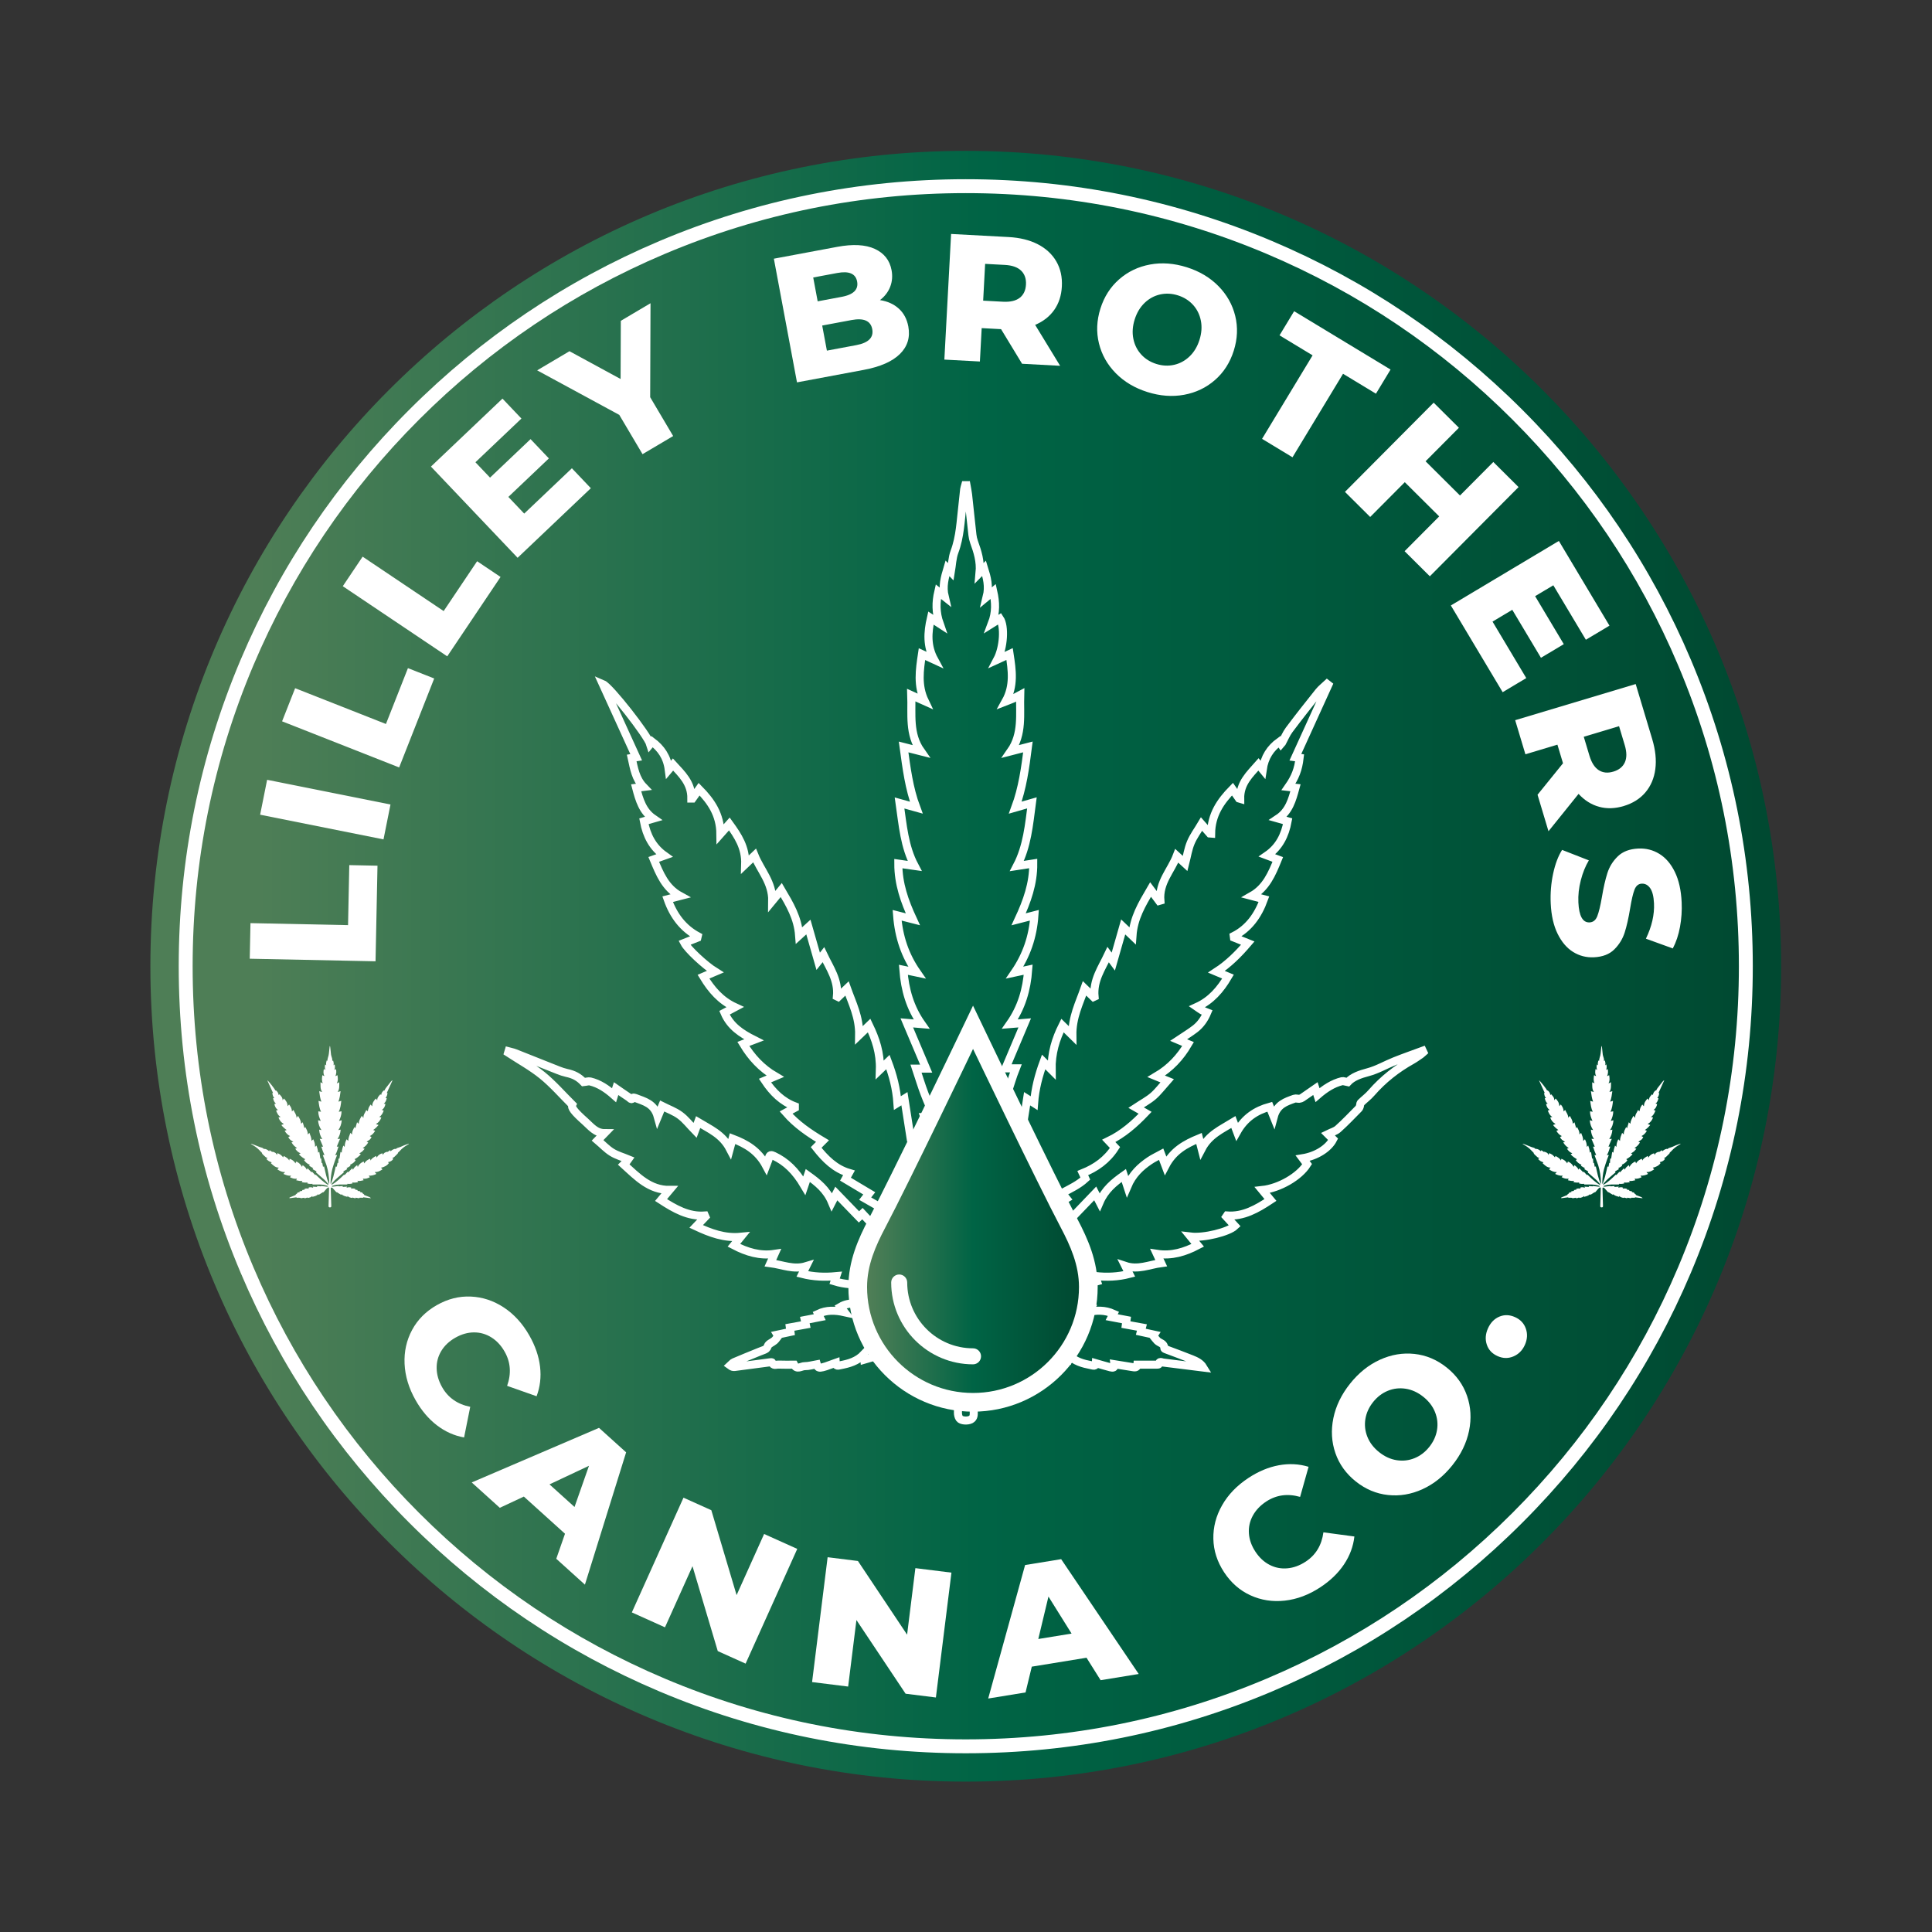
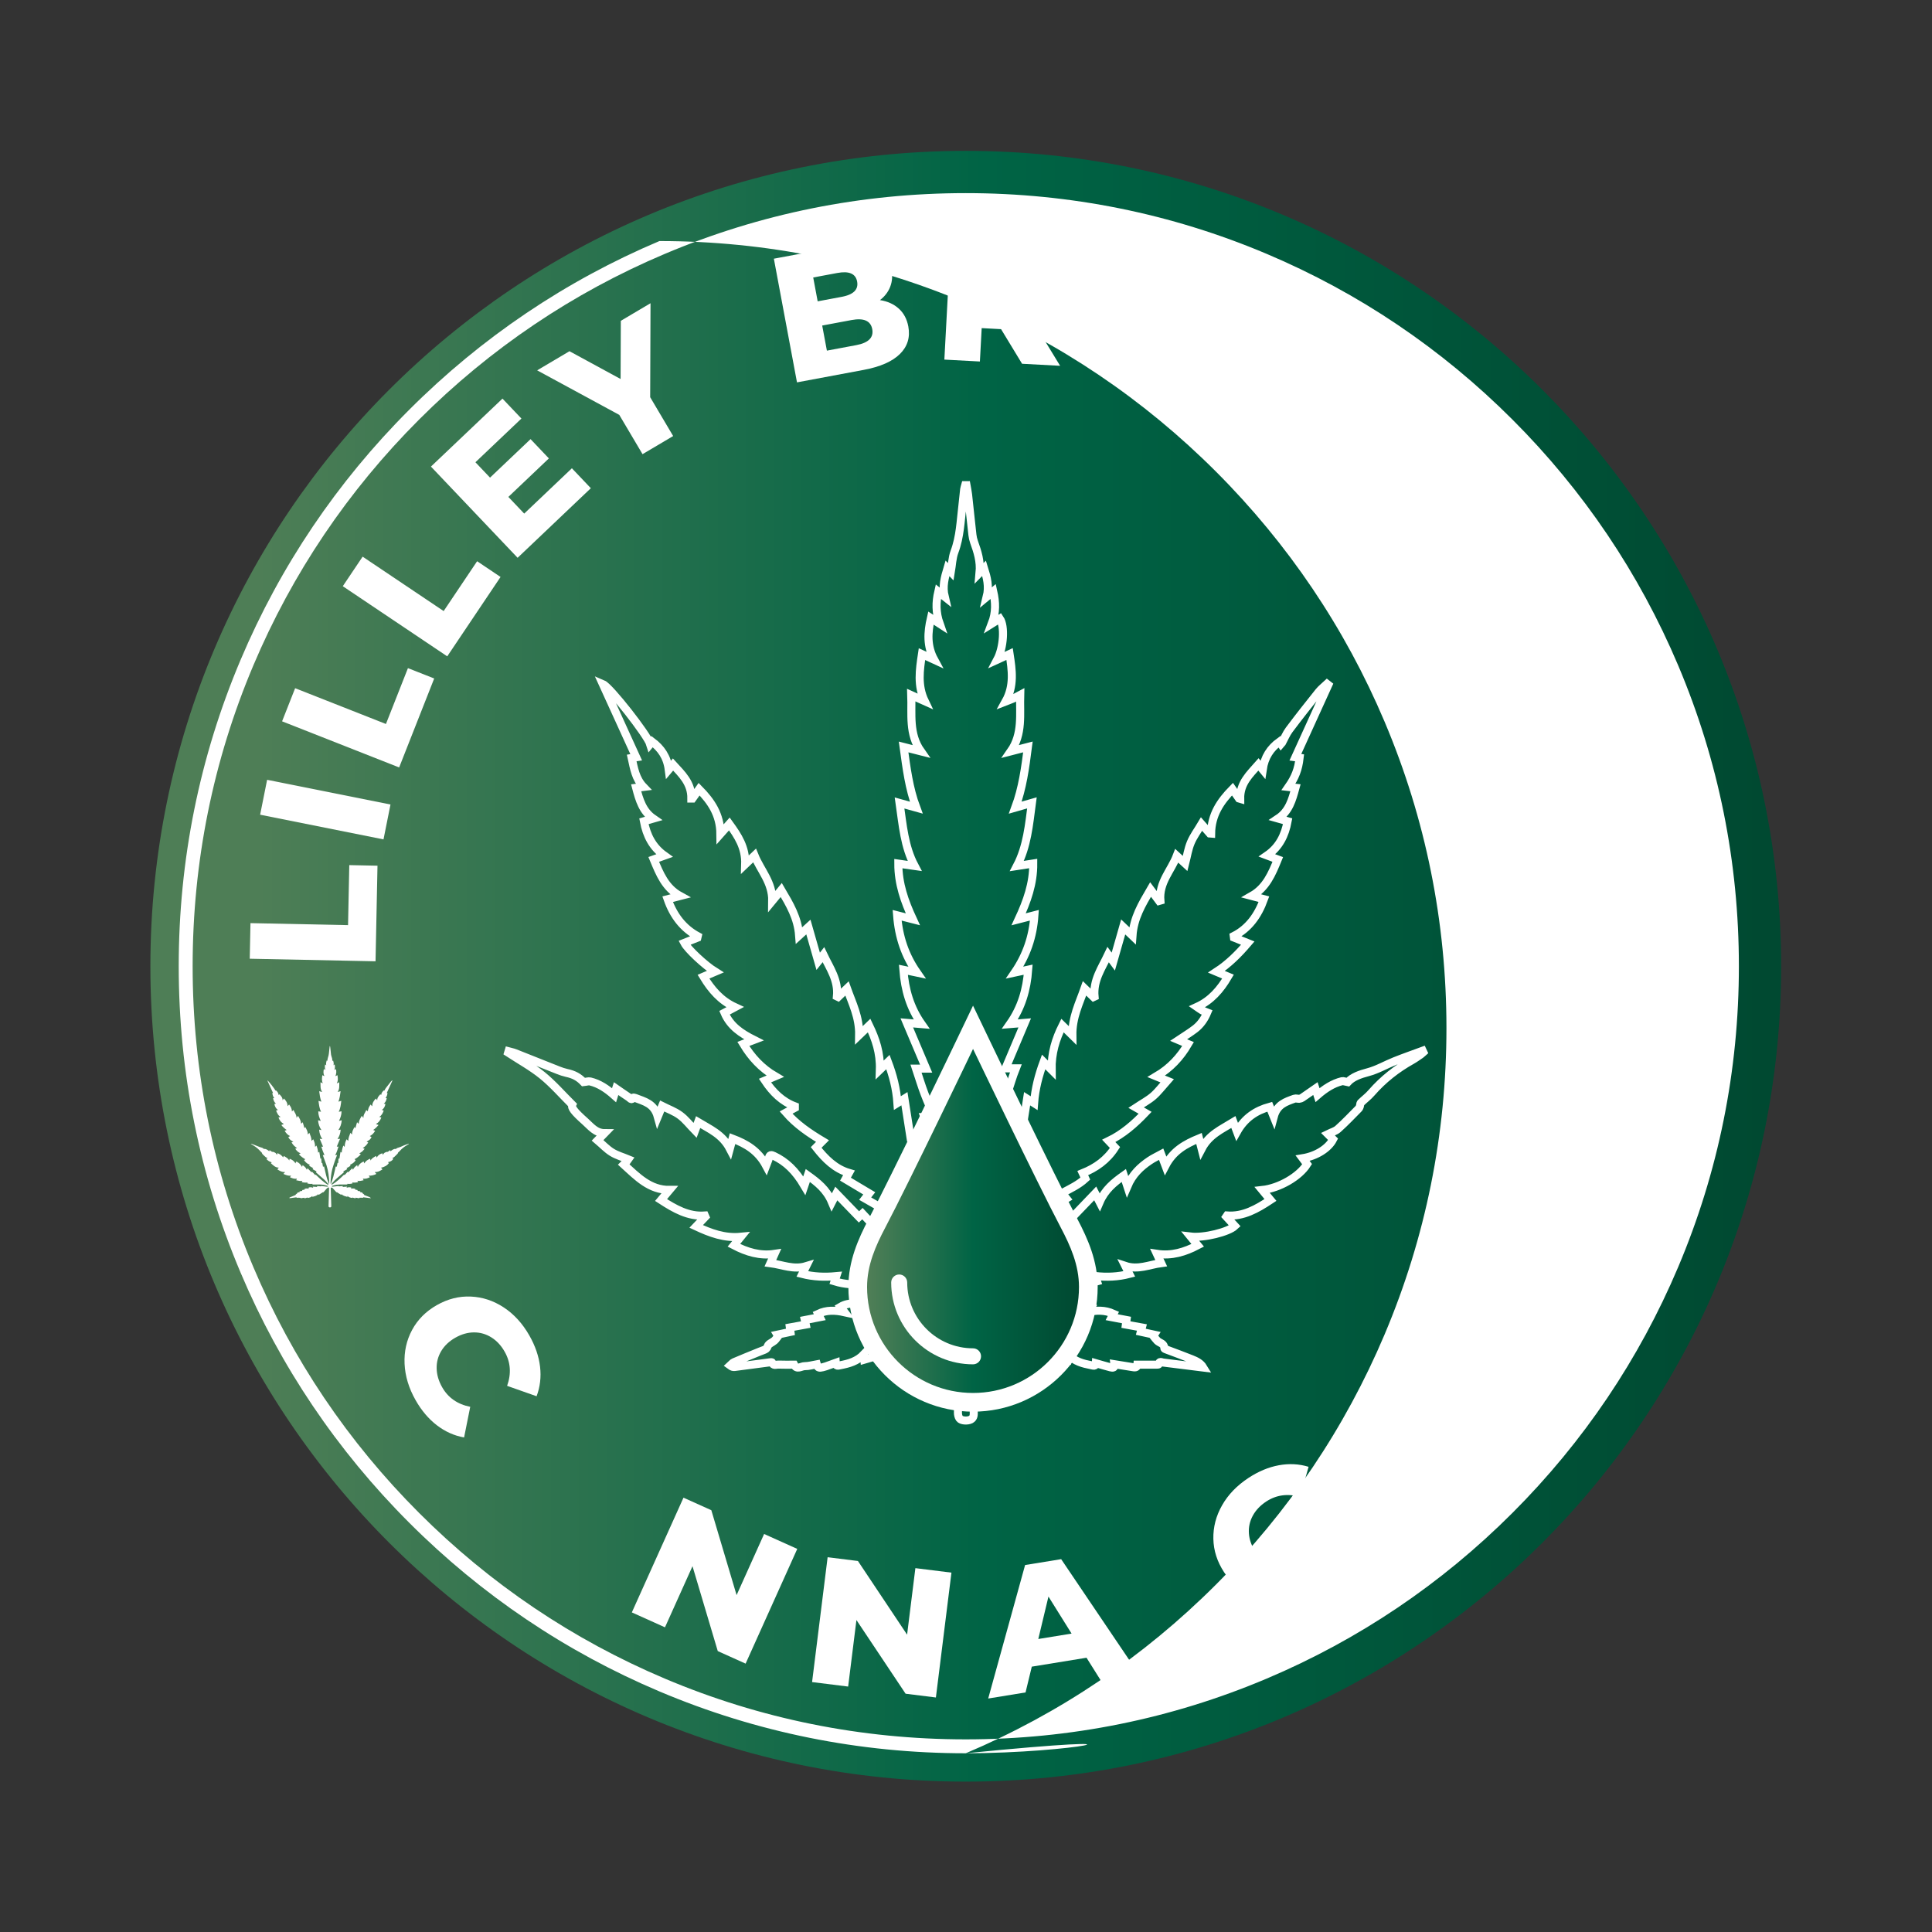
<svg xmlns="http://www.w3.org/2000/svg" viewBox="0 0 960 960" height="960" width="960" xml:space="preserve" id="svg2" version="1.1">
  <rect x="0" y="0" width="960" height="960" fill="#333333" stroke="none" />
  <defs id="defs6">
    <linearGradient id="linearGradient36" spreadMethod="pad" gradientTransform="matrix(607.884,0,0,-607.884,56.058,360)" gradientUnits="userSpaceOnUse" y2="0" x2="1" y1="0" x1="0">
      <stop id="stop24" offset="0" style="stop-opacity:1;stop-color:#4e7e56" />
      <stop id="stop26" offset="0.031" style="stop-opacity:1;stop-color:#4e7e56" />
      <stop id="stop28" offset="0.067" style="stop-opacity:1;stop-color:#4e7e56" />
      <stop id="stop30" offset="0.51" style="stop-opacity:1;stop-color:#006445" />
      <stop id="stop32" offset="0.99" style="stop-opacity:1;stop-color:#004931" />
      <stop id="stop34" offset="1" style="stop-opacity:1;stop-color:#004931" />
    </linearGradient>
    <clipPath id="clipPath46" clipPathUnits="userSpaceOnUse">
      <path id="path44" d="M 0,720 H 720 V 0 H 0 Z" />
    </clipPath>
    <linearGradient id="linearGradient80" spreadMethod="pad" gradientTransform="matrix(78.993,0,0,-78.993,323.214,265.055)" gradientUnits="userSpaceOnUse" y2="0" x2="1" y1="0" x1="0">
      <stop id="stop72" offset="0" style="stop-opacity:1;stop-color:#4e7e56" />
      <stop id="stop74" offset="0.017" style="stop-opacity:1;stop-color:#4e7e56" />
      <stop id="stop76" offset="0.5" style="stop-opacity:1;stop-color:#006445" />
      <stop id="stop78" offset="1" style="stop-opacity:1;stop-color:#004931" />
    </linearGradient>
    <clipPath id="clipPath90" clipPathUnits="userSpaceOnUse">
      <path id="path88" d="M 0,720 H 720 V 0 H 0 Z" />
    </clipPath>
  </defs>
  <g transform="matrix(1.333,0,0,-1.333,0,960)" id="g10">
    <g id="g12">
      <g id="g14">
        <g id="g20">
          <g id="g22">
            <path id="path38" style="fill:url(#linearGradient36);stroke:none" d="m 56.057,359.998 c 0,-167.86 136.079,-303.941 303.942,-303.941 v 0 c 167.864,0 303.944,136.081 303.944,303.941 v 0 c 0,167.864 -136.08,303.945 -303.944,303.945 v 0 C 192.136,663.943 56.057,527.862 56.057,359.998" />
          </g>
        </g>
      </g>
    </g>
    <g id="g40">
      <g clip-path="url(#clipPath46)" id="g42">
        <g transform="translate(359.999,648.191)" id="g48">
-           <path id="path50" style="fill:#ffffff;fill-opacity:1;fill-rule:nonzero;stroke:none" d="m 0,0 c -38.905,0 -76.647,-7.62 -112.176,-22.646 -34.317,-14.515 -65.137,-35.295 -91.604,-61.763 -26.469,-26.467 -47.249,-57.287 -61.764,-91.605 -15.027,-35.528 -22.646,-73.269 -22.646,-112.177 0,-38.908 7.619,-76.649 22.646,-112.176 14.515,-34.317 35.295,-65.139 61.764,-91.606 26.467,-26.467 57.287,-47.248 91.604,-61.762 35.529,-15.028 73.271,-22.648 112.176,-22.648 38.909,0 76.649,7.62 112.178,22.648 34.317,14.514 65.139,35.295 91.606,61.762 26.468,26.467 47.248,57.289 61.763,91.606 15.027,35.527 22.647,73.268 22.647,112.176 0,38.908 -7.62,76.649 -22.647,112.177 -14.515,34.318 -35.295,65.138 -61.763,91.605 -26.467,26.468 -57.289,47.248 -91.606,61.763 C 76.649,-7.62 38.909,0 0,0 m 0,-581.568 c -39.604,0 -78.025,7.757 -114.195,23.056 -34.936,14.776 -66.311,35.93 -93.253,62.872 -26.943,26.943 -48.096,58.318 -62.872,93.252 -15.299,36.172 -23.057,74.592 -23.057,114.197 0,39.606 7.758,78.027 23.057,114.197 14.776,34.935 35.929,66.31 62.872,93.252 26.942,26.943 58.317,48.096 93.253,62.873 C -78.025,-2.571 -39.604,5.186 0,5.186 c 39.606,0 78.027,-7.757 114.199,-23.055 34.935,-14.777 66.31,-35.93 93.252,-62.873 26.942,-26.942 48.097,-58.317 62.873,-93.252 15.298,-36.17 23.055,-74.591 23.055,-114.197 0,-39.605 -7.757,-78.025 -23.055,-114.197 -14.776,-34.934 -35.931,-66.309 -62.873,-93.252 -26.942,-26.942 -58.317,-48.096 -93.252,-62.872 C 78.027,-573.811 39.606,-581.568 0,-581.568" />
+           <path id="path50" style="fill:#ffffff;fill-opacity:1;fill-rule:nonzero;stroke:none" d="m 0,0 c -38.905,0 -76.647,-7.62 -112.176,-22.646 -34.317,-14.515 -65.137,-35.295 -91.604,-61.763 -26.469,-26.467 -47.249,-57.287 -61.764,-91.605 -15.027,-35.528 -22.646,-73.269 -22.646,-112.177 0,-38.908 7.619,-76.649 22.646,-112.176 14.515,-34.317 35.295,-65.139 61.764,-91.606 26.467,-26.467 57.287,-47.248 91.604,-61.762 35.529,-15.028 73.271,-22.648 112.176,-22.648 38.909,0 76.649,7.62 112.178,22.648 34.317,14.514 65.139,35.295 91.606,61.762 26.468,26.467 47.248,57.289 61.763,91.606 15.027,35.527 22.647,73.268 22.647,112.176 0,38.908 -7.62,76.649 -22.647,112.177 -14.515,34.318 -35.295,65.138 -61.763,91.605 -26.467,26.468 -57.289,47.248 -91.606,61.763 C 76.649,-7.62 38.909,0 0,0 m 0,-581.568 c -39.604,0 -78.025,7.757 -114.195,23.056 -34.936,14.776 -66.311,35.93 -93.253,62.872 -26.943,26.943 -48.096,58.318 -62.872,93.252 -15.299,36.172 -23.057,74.592 -23.057,114.197 0,39.606 7.758,78.027 23.057,114.197 14.776,34.935 35.929,66.31 62.872,93.252 26.942,26.943 58.317,48.096 93.253,62.873 c 39.606,0 78.027,-7.757 114.199,-23.055 34.935,-14.777 66.31,-35.93 93.252,-62.873 26.942,-26.942 48.097,-58.317 62.873,-93.252 15.298,-36.17 23.055,-74.591 23.055,-114.197 0,-39.605 -7.757,-78.025 -23.055,-114.197 -14.776,-34.934 -35.931,-66.309 -62.873,-93.252 -26.942,-26.942 -58.317,-48.096 -93.252,-62.872 C 78.027,-573.811 39.606,-581.568 0,-581.568" />
        </g>
        <g transform="translate(356.919,239.601)" id="g52">
          <path id="path54" style="fill:none;stroke:#ffffff;stroke-width:3;stroke-linecap:butt;stroke-linejoin:miter;stroke-miterlimit:10;stroke-dasharray:none;stroke-opacity:1" d="m 0,0 c -0.373,0.804 -0.597,1.731 -1.131,2.358 -2.497,2.864 -4.883,5.864 -7.628,8.387 -5.602,5.142 -11.391,10.023 -17.107,15.015 -0.384,0.34 -0.758,0.709 -1.167,1.091 0.497,0.763 0.907,1.377 1.292,1.95 -2.895,1.649 -5.678,3.259 -8.684,4.976 0.646,0.832 1.056,1.365 1.529,1.964 -2.933,1.746 -5.865,3.491 -8.859,5.291 0.522,0.942 0.857,1.555 1.292,2.332 -5.156,1.528 -8.846,5.183 -12.225,9.491 0.784,0.791 1.479,1.5 2.361,2.374 -4.994,2.986 -9.678,6.163 -13.578,10.623 1.142,0.613 2.211,1.2 3.279,1.772 v 0.56 c -4.722,1.772 -8.212,5.195 -11.144,9.586 1.206,0.504 2.274,0.955 3.814,1.609 -5.144,3.014 -8.87,7.092 -11.876,12.055 1.218,0.463 2.348,0.9 3.963,1.514 -4.759,2.4 -8.809,5.046 -10.983,10.104 1.231,0.641 2.398,1.269 3.926,2.087 -5.33,2.455 -8.807,6.518 -11.765,11.373 1.503,0.641 2.844,1.214 4.361,1.855 -3.839,2.386 -10.236,8.373 -11.491,10.745 1.639,0.655 3.266,1.296 4.894,1.937 0.049,0.177 0.087,0.354 0.124,0.532 -5.454,2.932 -9.069,7.636 -11.243,13.814 1.416,0.368 2.782,0.723 4.634,1.2 -5.491,3 -7.59,8.277 -9.815,13.623 1.292,0.45 2.485,0.886 3.976,1.418 -4.397,3.136 -6.634,7.473 -7.64,12.805 1.118,0.314 2.174,0.614 3.491,0.996 -3.951,2.727 -5.205,6.968 -6.386,11.468 0.981,0.11 1.765,0.204 2.733,0.327 -2.919,3.028 -3.541,6.901 -4.397,10.814 0.645,0.11 1.229,0.191 1.677,0.26 -4.113,9 -8.2,18 -12.437,27.273 2.659,-1.118 16.623,-18.996 17.654,-22.378 0.262,0.314 0.473,0.573 0.734,0.914 3.255,-2.469 5.565,-5.618 6.186,-10.406 0.621,0.737 1.081,1.283 1.59,1.883 3.279,-3.6 6.908,-6.846 6.846,-12.683 h 0.397 c 0.808,1.132 1.603,2.251 2.485,3.491 4.422,-4.486 7.877,-9.436 7.938,-16.691 1.255,1.418 2.249,2.537 3.33,3.737 3.193,-4.419 6.124,-8.769 5.913,-15.083 1.305,1.241 2.298,2.196 3.479,3.314 2.262,-5.577 6.708,-9.996 6.596,-16.937 1.044,1.268 2.1,2.536 3.367,4.077 3.156,-5.345 6.163,-10.363 6.659,-16.936 1.143,1.05 2.149,1.95 3.454,3.136 1.268,-4.445 2.473,-8.632 3.664,-12.805 0.473,0.586 1.144,1.459 1.939,2.482 2.385,-5.018 5.64,-9.464 5.043,-15.546 l 0.422,-0.205 c 1.033,1.01 2.076,2.005 3.319,3.178 1.95,-5.482 4.645,-10.664 4.533,-17.4 1.455,1.39 2.572,2.454 3.727,3.572 2.412,-5.004 4.2,-10.2 4,-16.473 1.144,1.105 1.989,1.909 3.007,2.877 1.865,-4.964 3.168,-9.914 3.541,-15.3 0.882,0.545 1.652,1.023 2.609,1.623 0.782,-4.964 1.515,-9.682 2.261,-14.469 h 1.951 c 0.211,-3.204 0.434,-6.437 0.67,-9.805 0.435,0.178 0.833,0.355 1.478,0.627 0.522,-2.85 1.057,-5.644 1.591,-8.495 0.682,0.204 1.367,0.395 2.323,0.682 C -6.621,26.81 -4.187,13.949 0.969,2.086 L 1.49,2.141 c 0.075,0.572 0.224,1.145 0.212,1.704 -0.423,13.186 -2.149,26.114 -6.063,38.606 -0.907,2.891 -2.112,5.673 -3.142,8.509 -1.603,4.391 -3.194,8.782 -4.796,13.2 h 3.664 c -1.254,2.946 -2.571,5.796 -3.677,8.741 -1.13,2.959 -2.037,6.029 -3.142,9.328 h 3.775 c -2.397,5.646 -4.72,11.155 -7.217,17.06 1.988,-0.164 3.529,-0.3 5.516,-0.464 -4.287,6.096 -6.224,12.778 -6.796,20.264 1.69,-0.34 3.255,-0.668 5.044,-1.05 -4.398,6.328 -6.758,13.255 -7.379,21.356 1.975,-0.505 3.714,-0.955 5.876,-1.5 -3.106,6.709 -5.429,13.228 -5.429,20.755 2.062,-0.3 3.988,-0.573 6.1,-0.873 -3.851,7.255 -4.435,15.191 -5.629,23.482 2.2,-0.613 4.138,-1.145 6.226,-1.732 -2.684,7.174 -3.641,14.701 -4.722,22.611 2.236,-0.574 4.199,-1.078 6.46,-1.65 -4.584,6.504 -3.341,13.759 -3.602,20.972 1.801,-0.817 3.417,-1.554 5.032,-2.276 -2.808,5.836 -1.926,11.659 -1.044,17.564 1.553,-0.709 2.944,-1.337 4.559,-2.087 -2.757,5.073 -2.472,10.119 -1.229,15.519 1.13,-0.737 2.024,-1.309 3.266,-2.114 -1.478,4.2 -1.428,8.005 -0.508,11.974 0.794,-0.642 1.44,-1.16 2.384,-1.91 -0.931,3.887 0,7.146 1.032,10.61 0.546,-0.559 0.944,-0.969 1.267,-1.309 0.422,2.508 0.496,5.181 1.354,7.486 2.099,5.578 2.261,11.496 2.969,17.333 0.237,1.963 0.397,3.94 0.633,5.918 0.063,0.531 0.274,1.037 0.411,1.554 0.148,0 0.298,0.014 0.447,0.014 0.199,-1.159 0.471,-2.305 0.596,-3.477 0.559,-5.032 1.056,-10.051 1.627,-15.069 0.1,-0.886 0.298,-1.786 0.597,-2.618 1.292,-3.6 2.484,-7.201 2.074,-11.537 0.671,0.682 1.094,1.118 1.665,1.705 1.081,-3.45 1.975,-6.71 0.994,-10.664 0.994,0.818 1.666,1.363 2.435,2.018 0.895,-3.996 1.068,-7.8 -0.534,-11.987 1.218,0.764 2.112,1.323 2.994,1.868 1.901,-2.809 1.44,-10.772 -0.994,-15.341 1.591,0.723 2.969,1.364 4.621,2.141 0.908,-5.987 1.79,-11.837 -1.478,-17.687 1.006,0.395 1.876,0.682 2.708,1.05 0.845,0.382 1.641,0.846 2.721,1.418 -0.211,-7.296 1.019,-14.55 -3.528,-21.068 2.224,0.572 4.149,1.076 6.41,1.663 -1.006,-7.827 -2.012,-15.341 -4.708,-22.624 1.987,0.574 3.901,1.119 6.199,1.773 -1.093,-8.25 -1.763,-16.187 -5.603,-23.551 2.062,0.314 3.964,0.601 6.1,0.941 0.05,-7.486 -2.31,-14.045 -5.442,-20.795 2.125,0.545 3.864,0.995 5.877,1.513 -0.571,-8.086 -2.982,-14.987 -7.342,-21.369 1.776,0.382 3.329,0.71 5.019,1.078 -0.547,-7.446 -2.473,-14.101 -6.808,-20.278 1.976,0.163 3.516,0.286 5.516,0.45 -2.459,-5.837 -4.784,-11.346 -7.157,-16.951 h 3.84 C 19.256,76.134 18.312,69.67 14.337,64.215 h 4.285 C 17.368,61.038 16.052,58.051 15.007,54.955 12.685,48.015 10.188,41.114 8.312,34.01 5.776,24.382 4.808,14.427 4.51,4.404 c -0.013,-0.71 0,-1.419 0,-2.128 0.174,-0.054 0.36,-0.122 0.534,-0.19 0.385,0.736 0.832,1.432 1.13,2.195 3.355,8.687 5.69,17.741 7.653,26.906 0.459,2.155 0.993,4.295 1.367,6.463 0.285,1.569 0.844,2.237 2.248,1.391 0.174,-0.108 0.385,-0.122 0.559,-0.163 0.534,2.809 1.044,5.577 1.591,8.536 0.583,-0.286 0.969,-0.477 1.478,-0.736 0.224,3.327 0.435,6.559 0.671,9.833 h 1.938 c 0.732,4.718 1.491,9.491 2.273,14.509 0.92,-0.573 1.69,-1.078 2.597,-1.651 0.397,5.373 1.702,10.324 3.554,15.369 1.005,-0.995 1.812,-1.8 2.98,-2.972 -0.111,6.245 1.541,11.523 4.05,16.527 1.118,-1.091 2.199,-2.168 3.69,-3.627 -0.099,6.709 2.584,11.918 4.535,17.482 1.167,-1.132 2.248,-2.182 3.33,-3.218 0.135,0.068 0.273,0.123 0.397,0.177 -0.559,6.082 2.671,10.542 5.08,15.628 0.759,-1.023 1.393,-1.882 1.914,-2.591 1.192,4.159 2.398,8.373 3.691,12.914 1.278,-1.214 2.259,-2.141 3.452,-3.287 0.46,6.642 3.491,11.66 6.746,17.238 1.205,-1.61 2.186,-2.946 3.18,-4.269 l 0.473,0.136 c -0.559,6.832 4.025,11.183 6.125,16.678 1.117,-1.036 2.136,-1.963 3.117,-2.864 0.697,2.714 1.094,5.414 2.101,7.801 1.018,2.441 2.634,4.568 4.012,6.9 1.13,-1.282 2.1,-2.387 3.082,-3.504 0.161,-0.014 0.322,-0.028 0.483,-0.041 0.075,7.063 3.516,12.027 7.964,16.569 0.845,-1.201 1.64,-2.346 2.434,-3.478 0.138,-0.041 0.299,-0.068 0.435,-0.109 -0.1,5.863 3.578,9.096 6.821,12.805 0.472,-0.573 0.907,-1.091 1.577,-1.909 0.671,4.65 2.883,7.95 6.262,10.391 0.199,-0.3 0.385,-0.587 0.584,-0.886 0.124,0.136 0.211,0.19 0.248,0.272 0.92,1.678 1.653,3.518 2.771,5.019 3.591,4.8 7.305,9.491 11.045,14.168 0.893,1.118 2.049,1.991 3.08,2.959 l 0.472,-0.368 c -4.075,-8.959 -8.149,-17.919 -12.274,-26.96 0.435,-0.054 1.006,-0.136 1.577,-0.218 -0.509,-4.337 -1.64,-7.268 -4.161,-10.882 0.808,-0.095 1.554,-0.191 2.608,-0.3 -1.216,-4.446 -2.359,-8.728 -6.471,-11.455 1.316,-0.368 2.373,-0.668 3.551,-1.009 -0.981,-5.25 -3.129,-9.641 -7.664,-12.765 1.479,-0.559 2.684,-1.008 3.989,-1.486 -2.175,-5.332 -4.325,-10.541 -9.742,-13.609 1.802,-0.477 3.107,-0.818 4.585,-1.2 -2.211,-6.083 -5.677,-10.91 -11.243,-13.732 l 0.074,-0.574 c 1.628,-0.654 3.255,-1.295 5.144,-2.058 -3.504,-4.091 -7.144,-7.746 -11.666,-10.692 1.467,-0.613 2.783,-1.159 4.299,-1.799 -2.857,-4.855 -6.335,-8.906 -11.566,-11.292 0.758,-0.518 1.305,-0.968 1.901,-1.295 0.596,-0.314 1.229,-0.519 1.913,-0.791 -1.044,-2.482 -2.509,-4.541 -4.46,-6.055 -1.913,-1.486 -3.988,-2.713 -6.224,-4.213 1.205,-0.505 2.298,-0.969 3.54,-1.488 -2.881,-4.909 -6.596,-8.959 -11.839,-12.054 1.491,-0.614 2.583,-1.064 4.038,-1.65 -1.778,-1.991 -3.305,-4.064 -5.157,-5.674 -1.863,-1.608 -4.049,-2.754 -6.422,-4.322 1.143,-0.654 2.173,-1.255 3.379,-1.936 -3.951,-4.132 -8.224,-7.91 -13.554,-10.487 0.808,-0.859 1.491,-1.582 2.324,-2.455 -2.994,-4.663 -7.132,-7.568 -12.001,-9.532 0.323,-0.682 0.584,-1.268 0.943,-2.059 -2.558,-2.345 -5.614,-3.75 -8.671,-5.386 0.485,-0.614 0.908,-1.146 1.616,-2.033 -2.92,-1.704 -5.691,-3.313 -8.622,-5.017 0.31,-0.505 0.708,-1.174 1.254,-2.06 C 30.909,24.818 28.586,22.895 26.287,20.959 20.138,15.791 14.025,10.567 8.733,4.281 8.074,3.49 7.416,2.686 6.87,1.8 6.534,1.268 6.423,0.559 6.447,-0.287 c 10.336,5.618 18.822,13.924 27.407,22.255 0.422,-0.6 0.746,-1.064 0.844,-1.2 2.274,2.455 4.547,4.909 6.896,7.432 0.633,-0.627 1.13,-1.104 1.304,-1.268 2.807,2.905 5.578,5.796 8.435,8.782 0.634,-1.255 1.081,-2.127 1.652,-3.232 1.976,4.61 5.305,7.296 9.007,9.928 0.447,-1.378 0.821,-2.496 1.329,-4.051 1.913,4.515 4.92,7.283 8.312,9.574 1.329,0.9 2.783,1.568 4.286,2.386 0.546,-1.445 0.993,-2.618 1.602,-4.241 2.908,5.564 7.442,8.046 12.499,10.132 0.335,-1.336 0.595,-2.387 0.981,-3.873 2.77,5.319 7.454,7.282 11.839,9.982 0.423,-1.132 0.807,-2.195 1.342,-3.599 2.907,5.168 7.106,7.895 12.212,9.3 0.447,-1.146 0.857,-2.155 1.491,-3.723 1.229,4.636 4.535,5.577 7.678,6.723 0.558,0.204 1.242,-0.069 1.85,-0.028 0.373,0.028 0.758,0.192 1.081,0.396 1.615,1.091 3.206,2.209 4.932,3.409 0.299,-0.927 0.522,-1.65 0.771,-2.428 2.782,2.414 5.714,4.351 9.13,5.183 0.535,0.123 1.156,-0.191 2.138,-0.368 1.826,1.991 4.608,2.931 7.628,3.736 3.391,0.9 6.571,2.782 9.9,4.104 3.443,1.378 6.945,2.592 10.411,3.873 l 0.249,-0.531 c -0.311,-0.273 -0.608,-0.587 -0.944,-0.833 -1.093,-0.735 -2.161,-1.526 -3.305,-2.167 -5.627,-3.15 -10.709,-7.105 -15.106,-12.151 -1.193,-1.391 -2.672,-2.468 -3.976,-3.75 -0.223,-0.218 -0.174,-0.764 -0.298,-1.132 -0.111,-0.341 -0.223,-0.736 -0.461,-0.968 -2.533,-2.563 -5.018,-5.181 -7.689,-7.582 -1.006,-0.914 -2.435,-1.268 -3.813,-1.95 0.558,-0.559 1.253,-1.255 1.95,-1.95 -1.74,-3.368 -6.212,-6.219 -11.343,-7.05 0.622,-0.832 1.143,-1.514 1.652,-2.21 -2.931,-4.637 -10.261,-8.932 -16.733,-9.641 1.067,-1.295 2,-2.427 3.068,-3.709 -5.019,-3.314 -10.1,-6.246 -16.2,-5.782 -0.1,-0.137 -0.199,-0.272 -0.285,-0.409 1.067,-1.173 2.148,-2.346 3.217,-3.505 -2.386,-2.25 -11.53,-4.541 -16.523,-3.94 0.944,-1.16 1.752,-2.142 2.671,-3.26 C 84.715,13.854 79.832,12.354 74.316,13.2 74.863,12.027 75.322,11.045 75.931,9.736 71.484,9.149 67.347,7.104 62.539,8.699 63.147,7.486 63.558,6.668 64.042,5.699 59.818,4.608 55.657,4.445 51.321,4.922 51.569,4.199 51.768,3.641 52.004,2.931 48.252,1.881 44.587,1.499 40.724,2.086 40.712,1.813 40.674,1.608 40.698,1.418 40.724,1.213 40.798,1.009 40.897,0.613 29.48,0.312 17.977,1.785 7.093,-2.878 7.081,-3.164 7.068,-3.437 7.057,-3.71 c 0.682,-0.163 1.391,-0.519 2.049,-0.464 3.368,0.341 6.721,0.832 10.076,1.146 1.168,0.109 2.472,0.914 3.541,-0.491 0.148,-0.205 0.857,0.15 1.316,0.177 2.273,0.205 4.534,0.368 7.069,0.56 -0.286,-0.983 -0.422,-1.447 -0.572,-1.95 3.107,0.217 6.188,0.436 9.578,0.681 -0.434,-0.995 -0.707,-1.609 -1.068,-2.428 3.615,1.064 7.094,1.869 10.771,0.014 -0.522,-0.709 -0.957,-1.281 -1.577,-2.113 3.491,0.818 6.696,0.887 9.901,-0.56 -0.211,-0.408 -0.41,-0.777 -0.671,-1.281 1.839,-0.354 3.628,-0.683 5.529,-1.051 -0.088,-0.64 -0.149,-1.145 -0.224,-1.704 1.988,-0.368 3.926,-0.722 5.976,-1.091 -0.162,-0.654 -0.273,-1.077 -0.41,-1.595 1.677,-0.369 3.316,-0.723 4.944,-1.077 -0.099,-0.151 -0.199,-0.314 -0.299,-0.464 0.486,-0.6 0.933,-1.242 1.467,-1.786 0.895,-0.928 2.609,-0.887 2.671,-2.865 0,-0.19 0.671,-0.395 1.056,-0.545 3.044,-1.159 6.112,-2.25 9.132,-3.477 1.652,-0.668 3.303,-1.418 4.334,-3.123 -5.019,0.628 -9.988,1.268 -14.969,1.869 -0.597,0.067 -1.453,0.694 -1.677,-0.655 -0.025,-0.096 -0.472,-0.137 -0.722,-0.137 -2.346,-0.014 -4.708,0 -7.217,0 -0.112,-1.295 -1.106,-1.023 -2.062,-0.872 -2.124,0.341 -4.249,0.668 -6.485,1.036 0.185,-1.391 -0.621,-1.377 -1.429,-1.173 -1.826,0.464 -3.652,1.023 -5.504,1.555 -0.073,-1.281 -0.957,-0.9 -1.677,-0.764 -3.131,0.613 -6.236,1.35 -8.833,4.159 -0.074,-0.859 -0.111,-1.377 -0.162,-2.058 -4.484,1.363 -9.068,2.168 -12.659,5.767 0,-0.19 -0.012,-0.382 -0.012,-0.572 -0.547,-0.123 -1.217,-0.532 -1.602,-0.301 -2.312,1.31 -4.56,2.755 -6.809,4.187 -0.671,0.423 -1.093,1.391 -2.136,0.792 -0.223,-0.123 -0.87,0.476 -1.218,0.858 -2.496,2.755 -4.981,5.564 -7.466,8.346 C 8.783,-6.928 8.56,-6.601 8.286,-6.532 7.379,-6.287 6.397,-5.892 5.54,-6.097 5.192,-6.179 4.919,-7.651 4.944,-8.482 5.28,-20.811 5.665,-33.151 6.05,-45.479 c 0.037,-1.242 0.124,-2.428 -1.106,-3.083 -1.168,-0.613 -3.578,-0.491 -4.212,0.423 -0.397,0.559 -0.583,1.447 -0.571,2.168 0.336,12.56 0.734,25.119 1.069,37.693 0.074,2.591 -0.833,3.245 -2.858,1.854 -1.466,-0.981 -2.708,-2.399 -3.938,-3.75 -1.391,-1.5 -2.609,-3.205 -4.012,-4.704 -0.696,-0.751 -1.33,-1.923 -2.696,-1.323 -0.248,0.109 -0.734,-0.505 -1.13,-0.764 -2.349,-1.486 -4.684,-2.972 -7.045,-4.418 -0.745,-0.464 -1.416,-0.423 -1.453,1.091 -3.678,-3.75 -8.262,-4.582 -12.797,-5.945 -0.049,0.627 -0.099,1.172 -0.173,1.99 -2.535,-2.659 -5.641,-3.478 -8.82,-4.091 -0.722,-0.123 -1.628,-0.558 -1.704,0.886 -6.161,-2.263 -6.559,-2.304 -7.055,-0.518 -1.491,-0.259 -2.994,-0.722 -4.498,-0.709 -1.291,0.028 -2.932,-1.513 -3.963,0.559 -1.938,0 -3.926,-0.055 -5.901,0.028 -0.807,0.04 -1.875,-0.6 -2.348,0.831 -0.025,0.096 -0.559,0.041 -0.857,0 -4.374,-0.586 -8.733,-1.173 -13.107,-1.731 -0.472,-0.069 -0.968,0.082 -1.614,0.558 0.471,0.423 0.882,1.01 1.416,1.228 3.142,1.351 6.324,2.618 9.491,3.914 0.571,0.231 1.155,0.437 1.727,0.668 0.633,0.259 1.068,0.464 1.378,1.418 0.299,0.9 1.677,1.323 2.51,2.06 0.534,0.462 0.92,1.131 1.38,1.717 -0.1,0.164 -0.199,0.327 -0.299,0.492 1.591,0.34 3.181,0.681 4.87,1.036 -0.062,0.477 -0.111,0.927 -0.211,1.65 1.963,0.355 3.901,0.709 5.926,1.077 -0.112,0.532 -0.212,0.982 -0.36,1.678 1.876,0.353 3.664,0.695 5.59,1.077 -0.211,0.437 -0.398,0.791 -0.621,1.24 3.13,1.488 6.287,1.392 9.852,0.601 -0.609,0.791 -1.007,1.308 -1.528,2.017 3.54,2.074 7.044,1.133 10.733,0.07 -0.335,0.776 -0.609,1.39 -1.044,2.427 3.355,-0.232 6.436,-0.451 9.554,-0.655 -0.111,0.423 -0.235,0.886 -0.51,1.909 2.498,-0.177 4.759,-0.327 7.021,-0.504 0.62,-0.055 1.105,-0.519 1.838,0.299 0.484,0.533 1.85,0.137 2.82,0.028 3.354,-0.382 6.709,-0.831 10.075,-1.187 0.708,-0.067 1.442,0.219 2.175,0.341 0.049,0.219 0.1,0.423 0.148,0.642 -0.709,0.394 -1.367,0.926 -2.111,1.158 -5.492,1.76 -11.119,2.564 -16.822,2.605 -4.92,0.041 -9.839,0.014 -14.859,0.014 0.026,0.49 0.063,0.913 0.1,1.473 -3.813,-0.492 -7.553,-0.259 -11.305,0.886 0.237,0.709 0.409,1.254 0.633,1.936 -4.322,-0.408 -8.472,-0.259 -12.683,0.805 0.459,0.941 0.857,1.718 1.453,2.918 -4.721,-1.432 -8.846,0.518 -13.33,1.105 0.571,1.255 1.019,2.25 1.566,3.477 -5.468,-0.832 -10.35,0.682 -15.183,3.191 0.87,1.063 1.678,2.046 2.597,3.178 -6.1,-0.615 -11.43,1.418 -16.66,3.859 1.193,1.268 2.311,2.44 3.417,3.6 -0.074,0.164 -0.15,0.313 -0.211,0.464 -6.112,-0.451 -11.193,2.468 -16.3,5.781 1.044,1.255 2.001,2.373 3.168,3.764 -7.379,-0.068 -12.038,4.896 -17.069,9.464 0.434,0.437 0.745,0.709 1.018,1.036 0.261,0.314 0.497,0.682 0.659,0.914 -2.076,0.859 -4.211,1.446 -6.075,2.591 -1.889,1.159 -3.491,2.891 -5.354,4.473 0.956,0.981 1.652,1.691 2.621,2.686 -3.367,0.014 -5.156,2.496 -7.268,4.364 -4.149,3.682 -5.267,5.237 -4.796,6.246 -3.714,3.695 -7.193,7.705 -11.168,10.936 -3.976,3.219 -8.46,5.673 -12.721,8.455 0.05,0.164 0.099,0.341 0.148,0.505 0.783,-0.218 1.591,-0.341 2.349,-0.641 5.391,-2.127 10.771,-4.295 16.175,-6.423 0.994,-0.396 2.025,-0.75 3.068,-0.982 2.796,-0.6 4.572,-1.568 6.361,-3.436 1.068,0.109 1.814,0.395 2.472,0.245 3.33,-0.791 6.162,-2.7 8.896,-5.113 0.236,0.777 0.447,1.5 0.757,2.454 1.665,-1.146 3.193,-2.25 4.758,-3.259 0.46,-0.3 0.982,-1.282 1.615,-0.137 0.063,0.123 0.572,-0.027 0.858,-0.123 3.292,-1.295 6.944,-2.004 8.31,-6.954 0.622,1.514 1.033,2.509 1.64,3.969 2.237,-1.133 4.659,-1.979 6.672,-3.478 2.05,-1.514 3.702,-3.682 5.591,-5.619 0.323,0.873 0.708,1.937 1.142,3.096 4.336,-2.618 9.033,-4.555 11.828,-9.914 0.384,1.391 0.659,2.441 1.006,3.764 5.056,-1.922 9.529,-4.487 12.497,-10.064 0.448,1.2 0.858,1.991 1.044,2.836 0.286,1.31 0.882,1.241 1.801,0.805 4.584,-2.155 8.101,-5.495 11.418,-11.1 0.422,1.254 0.808,2.372 1.292,3.791 3.651,-2.619 7.006,-5.251 8.969,-9.928 0.547,1.064 0.994,1.937 1.652,3.205 2.833,-2.932 5.604,-5.795 8.448,-8.728 0.161,0.15 0.66,0.601 1.305,1.214 2.323,-2.496 4.609,-4.923 6.907,-7.391 0.049,0.081 0.335,0.518 0.795,1.213 C -19.145,13.718 -10.646,5.399 -0.571,-0.491 -0.385,-0.328 -0.198,-0.164 0,0" />
        </g>
        <g transform="translate(362.711,193.962)" id="g56">
          <path id="path58" style="fill:#ffffff;fill-opacity:1;fill-rule:nonzero;stroke:none" d="m 0,0 c -25.623,0 -46.465,20.844 -46.465,46.465 0,9.655 3.633,17.889 7.56,25.348 8.845,16.81 32.382,65.919 32.619,66.414 L 0,151.347 6.286,138.227 C 6.523,137.732 30.106,88.531 38.903,71.816 42.83,64.358 46.466,56.123 46.466,46.465 46.466,20.844 25.621,0 0,0" />
        </g>
      </g>
    </g>
    <g id="g60">
      <g id="g62">
        <g id="g68">
          <g id="g70">
            <path id="path82" style="fill:url(#linearGradient80);stroke:none" d="m 329.972,262.529 c -3.546,-6.74 -6.759,-13.911 -6.759,-22.102 v 0 c 0,-21.812 17.682,-39.495 39.498,-39.495 v 0 c 21.812,0 39.496,17.683 39.496,39.495 v 0 c 0,8.191 -3.209,15.367 -6.76,22.106 v 0 c -8.964,17.024 -32.736,66.644 -32.736,66.644 v 0 c 0,0 -23.726,-49.53 -32.739,-66.648" />
          </g>
        </g>
      </g>
    </g>
    <g id="g84">
      <g clip-path="url(#clipPath90)" id="g86">
        <g transform="translate(362.711,211.605)" id="g92">
          <path id="path94" style="fill:#ffffff;fill-opacity:1;fill-rule:nonzero;stroke:none" d="m 0,0 c -16.821,0 -30.509,13.687 -30.509,30.51 0,1.649 1.338,2.986 2.987,2.986 1.649,0 2.985,-1.337 2.985,-2.986 C -24.537,16.979 -13.527,5.973 0,5.973 1.65,5.973 2.987,4.638 2.987,2.988 2.987,1.339 1.65,0 0,0" />
        </g>
        <g transform="translate(93.097,362.804)" id="g96">
          <path id="path98" style="fill:#ffffff;fill-opacity:1;fill-rule:nonzero;stroke:none" d="M 0,0 0.271,13.264 36.645,12.519 37.104,34.892 47.62,34.676 46.89,-0.96 Z" />
        </g>
        <g transform="translate(96.969,416.489)" id="g100">
          <path id="path102" style="fill:#ffffff;fill-opacity:1;fill-rule:nonzero;stroke:none" d="M 0,0 2.604,13.008 48.592,3.802 45.988,-9.206 Z" />
        </g>
        <g transform="translate(105.152,451.296)" id="g104">
          <path id="path106" style="fill:#ffffff;fill-opacity:1;fill-rule:nonzero;stroke:none" d="M 0,0 4.863,12.343 38.712,-0.994 46.915,19.825 56.702,15.97 43.636,-17.193 Z" />
        </g>
        <g transform="translate(127.779,501.664)" id="g108">
          <path id="path110" style="fill:#ffffff;fill-opacity:1;fill-rule:nonzero;stroke:none" d="M 0,0 7.395,11.013 37.6,-9.268 50.074,9.311 58.807,3.446 38.937,-26.146 Z" />
        </g>
        <g transform="translate(213.181,545.623)" id="g112">
          <path id="path114" style="fill:#ffffff;fill-opacity:1;fill-rule:nonzero;stroke:none" d="m 0,0 7.062,-7.431 -27.297,-25.937 -32.306,33.999 26.665,25.337 7.062,-7.431 -17.146,-16.292 5.445,-5.73 15.106,14.352 6.831,-7.188 -15.106,-14.353 5.908,-6.218 z" />
        </g>
        <g transform="translate(242.363,572.112)" id="g116">
          <path id="path118" style="fill:#ffffff;fill-opacity:1;fill-rule:nonzero;stroke:none" d="m 0,0 8.567,-14.472 -11.416,-6.757 -8.669,14.644 -30.616,16.601 12.05,7.132 19.059,-10.361 0.082,21.693 11.069,6.554 z" />
        </g>
        <g transform="translate(325.142,597.48)" id="g120">
          <path id="path122" style="fill:#ffffff;fill-opacity:1;fill-rule:nonzero;stroke:none" d="m 0,0 c -0.582,3.116 -3.157,4.249 -7.724,3.395 l -10.932,-2.044 1.749,-9.353 10.932,2.045 C -1.408,-5.104 0.583,-3.118 0,0 m -22.006,19.264 1.663,-8.891 8.956,1.675 c 4.391,0.821 6.308,2.723 5.749,5.71 -0.549,2.941 -3.021,4.002 -7.411,3.18 z M 9.88,7.675 C 11.737,6 12.926,3.78 13.443,1.014 14.198,-3.026 13.156,-6.447 10.318,-9.249 7.479,-12.053 2.987,-14.028 -3.159,-15.178 l -24.895,-4.655 -8.621,46.101 23.577,4.409 c 5.883,1.1 10.565,0.85 14.045,-0.748 C 4.426,28.33 6.512,25.687 7.201,21.999 7.612,19.804 7.441,17.738 6.689,15.803 5.937,13.867 4.67,12.21 2.883,10.831 5.689,10.401 8.021,9.349 9.88,7.675" />
        </g>
        <g transform="translate(380.639,619.29)" id="g124">
          <path id="path126" style="fill:#ffffff;fill-opacity:1;fill-rule:nonzero;stroke:none" d="m 0,0 c -1.318,1.279 -3.338,1.991 -6.059,2.137 l -7.359,0.394 -0.734,-13.716 7.359,-0.394 c 2.72,-0.146 4.804,0.335 6.25,1.443 1.445,1.108 2.228,2.755 2.345,4.941 C 1.919,-3.011 1.317,-1.277 0,0 m -7.476,-21.808 -7.225,0.387 -0.666,-12.444 -13.247,0.71 2.509,46.833 21.409,-1.148 C -0.459,12.304 3.183,11.404 6.23,9.832 9.276,8.26 11.577,6.123 13.133,3.423 c 1.555,-2.699 2.238,-5.813 2.05,-9.335 -0.182,-3.391 -1.133,-6.303 -2.85,-8.737 -1.719,-2.436 -4.088,-4.288 -7.108,-5.558 l 9.313,-15.26 -14.184,0.76 z" />
        </g>
        <g transform="translate(437.651,584.183)" id="g128">
-           <path id="path130" style="fill:#ffffff;fill-opacity:1;fill-rule:nonzero;stroke:none" d="m 0,0 c 2.167,0.485 4.09,1.529 5.768,3.132 1.675,1.601 2.911,3.658 3.705,6.172 0.794,2.512 0.963,4.906 0.51,7.181 -0.453,2.274 -1.426,4.233 -2.921,5.876 -1.497,1.643 -3.373,2.822 -5.629,3.535 -2.258,0.712 -4.471,0.825 -6.638,0.339 -2.168,-0.487 -4.091,-1.531 -5.767,-3.132 -1.677,-1.603 -2.912,-3.66 -3.706,-6.172 -0.794,-2.514 -0.964,-4.908 -0.51,-7.181 0.451,-2.275 1.425,-4.234 2.921,-5.877 1.495,-1.643 3.371,-2.82 5.629,-3.534 C -4.381,-0.373 -2.168,-0.487 0,0 m -21.744,-3.111 c -3.138,3.192 -5.225,6.895 -6.258,11.11 -1.035,4.215 -0.852,8.536 0.546,12.967 1.399,4.429 3.731,8.072 7,10.929 3.267,2.855 7.102,4.688 11.503,5.501 4.401,0.811 8.967,0.47 13.694,-1.023 4.729,-1.493 8.66,-3.836 11.798,-7.027 3.138,-3.194 5.223,-6.897 6.258,-11.111 1.034,-4.214 0.852,-8.537 -0.546,-12.966 -1.399,-4.43 -3.733,-8.073 -6.999,-10.928 -3.269,-2.858 -7.103,-4.691 -11.504,-5.502 -4.402,-0.812 -8.967,-0.471 -13.694,1.022 -4.728,1.493 -8.661,3.835 -11.798,7.028" />
-         </g>
+           </g>
        <g transform="translate(489.286,587.717)" id="g132">
          <path id="path134" style="fill:#ffffff;fill-opacity:1;fill-rule:nonzero;stroke:none" d="m 0,0 -12.324,7.458 5.447,8.999 35.939,-21.751 -5.447,-8.999 -12.266,7.424 -18.837,-31.125 -11.35,6.869 z" />
        </g>
        <g transform="translate(566.062,538.615)" id="g136">
          <path id="path138" style="fill:#ffffff;fill-opacity:1;fill-rule:nonzero;stroke:none" d="m 0,0 -33.07,-33.256 -9.408,9.354 12.898,12.97 -12.827,12.755 -12.898,-12.969 -9.407,9.354 33.07,33.256 9.408,-9.355 L -34.659,9.615 -21.832,-3.141 -9.407,9.354 Z" />
        </g>
        <g transform="translate(568.938,467.416)" id="g140">
          <path id="path142" style="fill:#ffffff;fill-opacity:1;fill-rule:nonzero;stroke:none" d="M 0,0 -8.8,-5.257 -28.111,27.067 12.15,51.121 31.016,19.544 22.216,14.287 10.086,34.59 3.299,30.535 13.985,12.647 5.473,7.562 -5.214,25.45 -12.576,21.052 Z" />
        </g>
        <g transform="translate(605.683,436.002)" id="g144">
          <path id="path146" style="fill:#ffffff;fill-opacity:1;fill-rule:nonzero;stroke:none" d="m 0,0 c 0.758,1.673 0.744,3.814 -0.038,6.424 l -2.118,7.058 -13.156,-3.946 2.118,-7.059 c 0.783,-2.609 1.94,-4.408 3.472,-5.394 1.531,-0.985 3.345,-1.165 5.442,-0.536 C -2.185,-2.824 -0.757,-1.672 0,0 M -23.051,-0.341 -25.131,6.591 -37.066,3.01 -40.879,15.716 4.043,29.192 10.204,8.657 c 1.219,-4.064 1.605,-7.796 1.155,-11.195 -0.449,-3.399 -1.681,-6.286 -3.696,-8.664 -2.016,-2.376 -4.714,-4.071 -8.093,-5.086 -3.252,-0.975 -6.314,-1.066 -9.186,-0.273 -2.873,0.794 -5.418,2.397 -7.634,4.81 l -11.211,-13.926 -4.081,13.606 z" />
        </g>
        <g transform="translate(578.947,394.492)" id="g148">
          <path id="path150" style="fill:#ffffff;fill-opacity:1;fill-rule:nonzero;stroke:none" d="M 0,0 C 0.772,3.614 1.887,6.571 3.346,8.874 L 13.318,4.976 C 12.032,2.814 11.028,0.332 10.31,-2.475 9.589,-5.279 9.291,-8.021 9.415,-10.698 c 0.234,-5.087 1.624,-7.572 4.167,-7.454 1.339,0.062 2.298,0.834 2.878,2.313 0.579,1.481 1.152,3.843 1.719,7.088 0.594,3.561 1.273,6.543 2.034,8.947 0.761,2.407 2.06,4.5 3.901,6.284 1.84,1.786 4.389,2.752 7.647,2.903 2.854,0.132 5.468,-0.529 7.839,-1.986 2.369,-1.455 4.296,-3.702 5.777,-6.742 1.482,-3.039 2.327,-6.811 2.535,-11.318 0.143,-3.079 -0.063,-6.129 -0.616,-9.15 -0.555,-3.021 -1.447,-5.702 -2.681,-8.039 l -10.027,3.628 c 2.203,4.574 3.208,8.957 3.015,13.152 -0.123,2.633 -0.602,4.532 -1.438,5.701 -0.837,1.169 -1.88,1.725 -3.129,1.666 -1.25,-0.058 -2.153,-0.814 -2.712,-2.272 -0.559,-1.456 -1.099,-3.783 -1.622,-6.983 -0.595,-3.603 -1.271,-6.598 -2.033,-8.98 -0.762,-2.383 -2.052,-4.477 -3.868,-6.283 -1.819,-1.804 -4.355,-2.783 -7.612,-2.933 -2.811,-0.13 -5.39,0.533 -7.738,1.989 -2.347,1.457 -4.274,3.716 -5.779,6.775 -1.505,3.062 -2.361,6.823 -2.568,11.285 C -1.07,-7.314 -0.772,-3.612 0,0" />
        </g>
        <g transform="translate(150.811,211.785)" id="g152">
          <path id="path154" style="fill:#ffffff;fill-opacity:1;fill-rule:nonzero;stroke:none" d="m 0,0 c -0.207,4.568 0.726,8.779 2.799,12.636 2.072,3.855 5.148,6.942 9.225,9.26 4.078,2.317 8.302,3.379 12.676,3.187 4.373,-0.191 8.47,-1.545 12.288,-4.061 3.819,-2.514 6.993,-5.999 9.525,-10.451 2.208,-3.885 3.537,-7.762 3.989,-11.63 0.45,-3.867 0.02,-7.539 -1.291,-11.015 l -10.989,3.876 c 1.619,4.562 1.314,8.806 -0.917,12.732 -1.312,2.308 -2.965,4.086 -4.959,5.335 -1.995,1.249 -4.158,1.868 -6.488,1.856 -2.331,-0.013 -4.641,-0.67 -6.932,-1.973 -2.292,-1.303 -4.039,-2.95 -5.241,-4.947 -1.205,-1.995 -1.78,-4.17 -1.726,-6.524 0.052,-2.352 0.735,-4.682 2.046,-6.989 2.231,-3.926 5.722,-6.36 10.471,-7.304 l -2.293,-11.424 c -3.659,0.652 -7.035,2.161 -10.125,4.527 -3.092,2.367 -5.743,5.492 -7.951,9.378 C 1.576,-9.078 0.208,-4.568 0,0" />
        </g>
        <g transform="translate(214.161,158.435)" id="g156">
-           <path id="path158" style="fill:#ffffff;fill-opacity:1;fill-rule:nonzero;stroke:none" d="M 0,0 5.393,15.352 -9.33,8.424 Z m -3.549,-9.976 -15.343,13.853 -8.957,-4.189 -10.47,9.454 47.446,20.349 10.107,-9.126 -15.36,-49.318 -10.678,9.641 z" />
-         </g>
+           </g>
        <g transform="translate(297.189,142.806)" id="g160">
          <path id="path162" style="fill:#ffffff;fill-opacity:1;fill-rule:nonzero;stroke:none" d="m 0,0 -19.252,-42.766 -10.38,4.673 -9.419,31.647 -10.259,-22.788 -12.353,5.561 19.252,42.767 10.38,-4.673 9.419,-31.648 10.258,22.789 z" />
        </g>
        <g transform="translate(354.664,133.958)" id="g164">
          <path id="path166" style="fill:#ffffff;fill-opacity:1;fill-rule:nonzero;stroke:none" d="m 0,0 -5.796,-46.54 -11.296,1.406 -18.325,27.467 -3.089,-24.8 -13.444,1.674 5.796,46.541 11.296,-1.407 18.326,-27.466 3.088,24.8 z" />
        </g>
        <g transform="translate(399.445,111.24)" id="g168">
          <path id="path170" style="fill:#ffffff;fill-opacity:1;fill-rule:nonzero;stroke:none" d="m 0,0 -8.617,13.802 -3.789,-15.823 z m 5.571,-9.003 -20.402,-3.325 -2.325,-9.61 -13.923,-2.27 13.754,49.761 13.441,2.19 28.911,-42.807 -14.199,-2.314 z" />
        </g>
        <g transform="translate(478.925,123.521)" id="g172">
          <path id="path174" style="fill:#ffffff;fill-opacity:1;fill-rule:nonzero;stroke:none" d="m 0,0 c -4.546,-0.503 -8.809,0.155 -12.79,1.975 -3.982,1.818 -7.261,4.688 -9.837,8.607 -2.577,3.919 -3.911,8.065 -4.002,12.443 -0.092,4.376 0.994,8.551 3.258,12.525 2.263,3.973 5.533,7.367 9.813,10.18 3.735,2.456 7.517,4.033 11.347,4.734 3.829,0.7 7.523,0.508 11.076,-0.576 L 5.708,38.672 c -4.657,1.32 -8.873,0.741 -12.646,-1.739 -2.217,-1.458 -3.885,-3.224 -5.003,-5.294 -1.118,-2.072 -1.595,-4.27 -1.432,-6.594 0.163,-2.326 0.969,-4.589 2.417,-6.79 1.448,-2.203 3.206,-3.84 5.275,-4.911 2.071,-1.073 4.278,-1.506 6.621,-1.3 2.345,0.204 4.626,1.036 6.844,2.494 3.773,2.481 5.977,6.121 6.611,10.921 L 25.943,23.91 C 25.529,20.217 24.242,16.751 22.081,13.514 19.918,10.275 16.972,7.429 13.236,4.973 8.957,2.159 4.545,0.502 0,0" />
        </g>
        <g transform="translate(535.668,187.125)" id="g176">
-           <path id="path178" style="fill:#ffffff;fill-opacity:1;fill-rule:nonzero;stroke:none" d="m 0,0 c 0.375,2.261 0.13,4.48 -0.734,6.658 -0.864,2.176 -2.326,4.086 -4.387,5.729 -2.061,1.642 -4.248,2.641 -6.564,2.999 -2.314,0.355 -4.532,0.098 -6.653,-0.77 -2.121,-0.871 -3.951,-2.269 -5.488,-4.199 -1.539,-1.931 -2.494,-4.026 -2.869,-6.287 -0.374,-2.262 -0.13,-4.482 0.734,-6.657 0.864,-2.178 2.326,-4.087 4.387,-5.73 2.061,-1.642 4.249,-2.642 6.563,-2.998 2.316,-0.357 4.533,-0.1 6.655,0.77 2.12,0.869 3.949,2.268 5.488,4.199 C -1.331,-4.357 -0.374,-2.262 0,0 m -5.422,-22.067 c -4.209,-1.914 -8.497,-2.636 -12.861,-2.162 -4.364,0.47 -8.363,2.154 -11.996,5.05 -3.633,2.895 -6.166,6.417 -7.6,10.567 -1.434,4.148 -1.687,8.489 -0.761,13.019 0.926,4.531 2.999,8.817 6.221,12.859 3.221,4.041 6.937,7.018 11.146,8.932 4.211,1.913 8.497,2.634 12.861,2.162 4.365,-0.472 8.364,-2.155 11.996,-5.05 3.634,-2.896 6.166,-6.418 7.6,-10.567 1.434,-4.15 1.688,-8.49 0.761,-13.02 -0.925,-4.531 -3,-8.817 -6.22,-12.858 -3.222,-4.041 -6.937,-7.019 -11.147,-8.932" />
-         </g>
+           </g>
        <g transform="translate(564.139,214.553)" id="g180">
-           <path id="path182" style="fill:#ffffff;fill-opacity:1;fill-rule:nonzero;stroke:none" d="m 0,0 c -1.933,-0.817 -3.897,-0.778 -5.895,0.118 -2.038,0.913 -3.378,2.344 -4.023,4.291 -0.644,1.946 -0.5,3.962 0.434,6.044 0.953,2.123 2.366,3.581 4.239,4.375 1.873,0.792 3.828,0.732 5.866,-0.182 C 2.618,13.75 3.959,12.319 4.644,10.354 5.329,8.389 5.204,6.364 4.271,4.284 3.356,2.245 1.934,0.816 0,0" />
-         </g>
+           </g>
        <g transform="translate(596.494,278.547)" id="g184">
          <path id="path186" style="fill:#ffffff;fill-opacity:1;fill-rule:nonzero;stroke:none" d="M 0,0 C -0.064,0.139 -0.104,0.299 -0.195,0.407 -0.626,0.9 -1.038,1.418 -1.511,1.854 -2.478,2.74 -3.477,3.582 -4.462,4.443 c -0.066,0.059 -0.131,0.122 -0.202,0.189 0.086,0.132 0.157,0.237 0.224,0.336 -0.5,0.285 -0.98,0.562 -1.498,0.858 0.111,0.144 0.181,0.236 0.263,0.339 -0.506,0.302 -1.012,0.603 -1.528,0.913 0.09,0.162 0.147,0.269 0.223,0.402 -0.889,0.264 -1.526,0.894 -2.109,1.637 0.135,0.137 0.255,0.259 0.407,0.41 -0.861,0.515 -1.67,1.063 -2.342,1.832 0.197,0.106 0.381,0.207 0.566,0.306 v 0.097 c -0.814,0.305 -1.417,0.896 -1.923,1.653 0.208,0.087 0.393,0.165 0.658,0.278 -0.887,0.52 -1.53,1.223 -2.048,2.079 0.209,0.081 0.405,0.156 0.683,0.261 -0.82,0.414 -1.519,0.871 -1.894,1.743 0.211,0.111 0.414,0.219 0.677,0.361 -0.92,0.423 -1.519,1.124 -2.03,1.962 0.26,0.11 0.491,0.209 0.753,0.319 -0.662,0.412 -1.766,1.444 -1.982,1.854 0.283,0.113 0.563,0.223 0.843,0.334 0.009,0.031 0.016,0.061 0.022,0.092 -0.941,0.505 -1.565,1.317 -1.94,2.383 0.245,0.064 0.481,0.124 0.8,0.207 -0.947,0.518 -1.309,1.428 -1.693,2.35 0.223,0.077 0.428,0.153 0.686,0.244 -0.758,0.542 -1.144,1.29 -1.318,2.209 0.192,0.055 0.375,0.106 0.602,0.172 -0.681,0.47 -0.898,1.202 -1.101,1.978 0.169,0.019 0.304,0.035 0.471,0.057 -0.503,0.522 -0.611,1.19 -0.758,1.865 0.111,0.019 0.212,0.033 0.289,0.045 -0.71,1.553 -1.414,3.105 -2.146,4.704 0.459,-0.192 2.868,-3.276 3.046,-3.859 0.045,0.053 0.081,0.098 0.126,0.157 0.562,-0.426 0.96,-0.969 1.068,-1.795 0.107,0.127 0.186,0.221 0.274,0.324 0.565,-0.62 1.191,-1.18 1.181,-2.187 h 0.068 c 0.14,0.195 0.276,0.388 0.429,0.602 0.762,-0.774 1.358,-1.628 1.369,-2.879 0.217,0.245 0.388,0.438 0.574,0.645 0.551,-0.763 1.057,-1.513 1.021,-2.603 0.224,0.215 0.396,0.379 0.599,0.573 0.391,-0.962 1.157,-1.725 1.139,-2.922 0.18,0.219 0.361,0.437 0.58,0.703 0.545,-0.922 1.063,-1.787 1.149,-2.921 0.197,0.181 0.371,0.336 0.596,0.541 0.218,-0.768 0.426,-1.489 0.632,-2.209 0.081,0.101 0.197,0.251 0.334,0.428 0.412,-0.865 0.974,-1.633 0.87,-2.682 l 0.073,-0.035 c 0.178,0.174 0.358,0.346 0.573,0.548 0.335,-0.945 0.801,-1.84 0.782,-3.001 0.251,0.239 0.443,0.423 0.642,0.616 0.416,-0.863 0.725,-1.76 0.691,-2.842 0.197,0.191 0.343,0.329 0.518,0.496 0.322,-0.856 0.546,-1.71 0.611,-2.639 0.152,0.094 0.285,0.176 0.45,0.28 0.135,-0.856 0.262,-1.67 0.391,-2.496 h 0.335 c 0.037,-0.553 0.076,-1.11 0.117,-1.692 0.074,0.032 0.143,0.062 0.255,0.109 0.089,-0.491 0.181,-0.974 0.274,-1.466 0.117,0.036 0.235,0.068 0.4,0.118 0.497,-2.199 0.917,-4.418 1.807,-6.465 l 0.09,0.01 c 0.013,0.099 0.038,0.197 0.036,0.294 -0.072,2.275 -0.37,4.505 -1.046,6.66 -0.156,0.498 -0.364,0.979 -0.542,1.468 -0.276,0.757 -0.551,1.515 -0.827,2.276 h 0.632 c -0.216,0.509 -0.444,1 -0.634,1.508 -0.195,0.511 -0.352,1.04 -0.542,1.61 h 0.651 c -0.414,0.973 -0.814,1.923 -1.245,2.942 0.343,-0.027 0.609,-0.052 0.951,-0.079 -0.739,1.051 -1.073,2.204 -1.171,3.495 0.291,-0.059 0.561,-0.115 0.87,-0.181 -0.759,1.091 -1.166,2.286 -1.274,3.684 0.341,-0.087 0.641,-0.165 1.014,-0.259 -0.535,1.157 -0.937,2.281 -0.937,3.58 0.357,-0.052 0.689,-0.098 1.053,-0.15 -0.665,1.251 -0.766,2.62 -0.971,4.051 0.379,-0.107 0.713,-0.199 1.074,-0.299 -0.463,1.237 -0.628,2.536 -0.815,3.9 0.386,-0.098 0.725,-0.186 1.114,-0.285 -0.79,1.122 -0.576,2.374 -0.621,3.618 0.311,-0.141 0.589,-0.268 0.869,-0.392 -0.485,1.006 -0.333,2.01 -0.181,3.029 0.268,-0.122 0.509,-0.231 0.787,-0.36 -0.476,0.875 -0.427,1.746 -0.212,2.677 0.194,-0.127 0.349,-0.225 0.564,-0.364 -0.256,0.724 -0.248,1.381 -0.088,2.065 0.136,-0.111 0.248,-0.2 0.411,-0.33 -0.161,0.671 0,1.233 0.177,1.83 0.095,-0.095 0.164,-0.167 0.219,-0.225 0.073,0.432 0.086,0.893 0.234,1.292 0.362,0.962 0.39,1.982 0.512,2.989 0.04,0.339 0.069,0.68 0.11,1.022 0.01,0.09 0.047,0.178 0.07,0.267 0.025,0 0.052,0.003 0.077,0.003 0.034,-0.2 0.081,-0.398 0.103,-0.601 0.096,-0.868 0.182,-1.733 0.281,-2.598 0.017,-0.153 0.051,-0.309 0.102,-0.452 0.223,-0.621 0.429,-1.242 0.359,-1.991 0.115,0.119 0.188,0.194 0.287,0.294 0.187,-0.594 0.341,-1.157 0.171,-1.838 0.172,0.14 0.287,0.235 0.42,0.347 0.154,-0.689 0.184,-1.345 -0.092,-2.067 0.21,0.132 0.364,0.227 0.517,0.322 0.328,-0.484 0.248,-1.858 -0.172,-2.646 0.274,0.125 0.512,0.235 0.798,0.369 0.156,-1.032 0.308,-2.042 -0.255,-3.051 0.173,0.068 0.323,0.117 0.467,0.181 0.145,0.066 0.283,0.146 0.468,0.245 -0.036,-1.259 0.176,-2.51 -0.608,-3.635 0.384,0.099 0.716,0.187 1.106,0.287 -0.174,-1.35 -0.347,-2.646 -0.812,-3.902 0.343,0.098 0.673,0.192 1.069,0.305 C 4.597,29.852 4.48,28.482 3.818,27.212 4.174,27.266 4.502,27.315 4.871,27.374 4.879,26.083 4.473,24.951 3.932,23.787 4.299,23.881 4.599,23.959 4.946,24.048 4.848,22.653 4.432,21.463 3.68,20.362 3.985,20.428 4.254,20.484 4.545,20.548 4.451,19.264 4.118,18.115 3.371,17.05 3.712,17.078 3.978,17.1 4.322,17.127 3.897,16.12 3.497,15.17 3.088,14.203 H 3.75 C 3.321,13.133 3.158,12.019 2.473,11.077 H 3.212 C 2.996,10.529 2.769,10.014 2.589,9.479 2.188,8.282 1.757,7.092 1.434,5.866 0.996,4.206 0.829,2.488 0.777,0.76 0.775,0.638 0.777,0.515 0.777,0.393 0.808,0.384 0.84,0.372 0.87,0.359 0.937,0.487 1.014,0.606 1.064,0.738 1.644,2.237 2.046,3.799 2.385,5.38 2.464,5.751 2.557,6.121 2.621,6.495 2.67,6.766 2.767,6.881 3.009,6.734 3.038,6.716 3.075,6.714 3.104,6.706 3.197,7.191 3.285,7.669 3.379,8.179 3.479,8.13 3.547,8.097 3.634,8.052 3.673,8.626 3.709,9.184 3.75,9.748 h 0.334 c 0.127,0.814 0.258,1.638 0.393,2.503 0.158,-0.099 0.291,-0.186 0.448,-0.285 0.068,0.928 0.293,1.781 0.612,2.651 0.174,-0.172 0.314,-0.31 0.515,-0.513 -0.02,1.078 0.265,1.989 0.698,2.852 0.193,-0.188 0.38,-0.374 0.637,-0.626 -0.018,1.157 0.445,2.056 0.782,3.016 0.201,-0.196 0.388,-0.376 0.574,-0.556 0.024,0.013 0.047,0.022 0.069,0.031 -0.096,1.049 0.46,1.819 0.876,2.696 0.131,-0.176 0.241,-0.325 0.331,-0.447 0.205,0.717 0.413,1.445 0.636,2.228 0.221,-0.21 0.39,-0.369 0.596,-0.568 0.079,1.146 0.602,2.012 1.163,2.974 0.208,-0.277 0.377,-0.508 0.549,-0.736 l 0.081,0.023 c -0.096,1.179 0.694,1.929 1.057,2.877 0.193,-0.179 0.369,-0.339 0.538,-0.494 0.12,0.469 0.188,0.935 0.362,1.346 0.176,0.421 0.454,0.788 0.692,1.19 0.195,-0.222 0.363,-0.412 0.532,-0.604 0.028,-0.003 0.055,-0.005 0.083,-0.007 0.013,1.218 0.607,2.074 1.374,2.857 0.145,-0.207 0.283,-0.404 0.42,-0.599 0.024,-0.007 0.051,-0.012 0.075,-0.019 -0.017,1.012 0.617,1.569 1.177,2.209 0.081,-0.099 0.156,-0.188 0.272,-0.33 0.115,0.803 0.497,1.372 1.08,1.793 0.034,-0.052 0.066,-0.102 0.101,-0.153 0.021,0.024 0.036,0.033 0.043,0.047 0.158,0.29 0.285,0.607 0.477,0.866 0.619,0.828 1.26,1.637 1.905,2.444 0.155,0.192 0.354,0.344 0.532,0.511 l 0.081,-0.065 c -0.702,-1.545 -1.406,-3.09 -2.117,-4.65 0.075,-0.009 0.173,-0.023 0.272,-0.037 -0.088,-0.748 -0.283,-1.254 -0.718,-1.878 0.14,-0.016 0.268,-0.032 0.45,-0.052 -0.21,-0.766 -0.407,-1.505 -1.117,-1.975 0.228,-0.064 0.41,-0.116 0.614,-0.174 -0.169,-0.907 -0.541,-1.663 -1.323,-2.202 0.255,-0.097 0.463,-0.174 0.689,-0.256 -0.376,-0.92 -0.746,-1.819 -1.681,-2.348 0.311,-0.083 0.536,-0.142 0.791,-0.207 -0.382,-1.05 -0.979,-1.882 -1.939,-2.369 l 0.012,-0.099 c 0.281,-0.113 0.562,-0.223 0.888,-0.355 -0.604,-0.706 -1.232,-1.336 -2.013,-1.844 0.253,-0.106 0.48,-0.2 0.742,-0.31 -0.494,-0.838 -1.093,-1.537 -1.996,-1.949 0.131,-0.089 0.226,-0.167 0.329,-0.223 0.102,-0.054 0.211,-0.089 0.33,-0.136 -0.181,-0.429 -0.433,-0.784 -0.77,-1.045 -0.33,-0.256 -0.687,-0.468 -1.073,-0.727 0.207,-0.086 0.396,-0.167 0.61,-0.256 -0.497,-0.847 -1.137,-1.545 -2.042,-2.08 0.257,-0.106 0.446,-0.183 0.696,-0.285 C 13.173,13.061 12.909,12.702 12.59,12.425 12.269,12.147 11.892,11.95 11.482,11.68 11.68,11.566 11.857,11.463 12.064,11.346 11.384,10.633 10.646,9.98 9.727,9.536 9.866,9.388 9.984,9.264 10.128,9.113 9.611,8.309 8.897,7.808 8.058,7.469 8.113,7.351 8.158,7.25 8.221,7.113 7.779,6.709 7.252,6.467 6.725,6.185 6.809,6.078 6.881,5.986 7.003,5.834 6.499,5.54 6.021,5.262 5.516,4.968 5.569,4.881 5.638,4.766 5.732,4.613 5.331,4.281 4.931,3.949 4.534,3.615 3.474,2.724 2.419,1.823 1.506,0.738 1.393,0.603 1.279,0.463 1.185,0.311 1.127,0.219 1.107,0.097 1.112,-0.05 2.895,0.92 4.358,2.353 5.84,3.789 5.912,3.686 5.968,3.606 5.985,3.582 6.377,4.006 6.77,4.43 7.175,4.864 7.284,4.757 7.369,4.674 7.399,4.646 c 0.485,0.5 0.962,1 1.455,1.515 0.11,-0.217 0.187,-0.367 0.286,-0.557 0.34,0.794 0.915,1.257 1.553,1.711 0.078,-0.237 0.142,-0.43 0.23,-0.698 0.33,0.779 0.848,1.256 1.433,1.652 0.23,0.155 0.481,0.27 0.74,0.411 0.094,-0.249 0.172,-0.451 0.276,-0.732 0.502,0.96 1.284,1.388 2.156,1.748 0.058,-0.23 0.103,-0.412 0.169,-0.668 0.479,0.917 1.286,1.256 2.042,1.722 0.073,-0.195 0.14,-0.379 0.232,-0.621 0.502,0.892 1.226,1.362 2.107,1.604 0.077,-0.197 0.148,-0.372 0.257,-0.642 0.212,0.8 0.782,0.963 1.324,1.16 0.097,0.035 0.215,-0.012 0.32,-0.005 0.064,0.005 0.13,0.033 0.186,0.068 0.278,0.189 0.553,0.381 0.851,0.588 0.051,-0.16 0.089,-0.284 0.132,-0.419 0.481,0.417 0.987,0.751 1.576,0.895 0.092,0.02 0.199,-0.033 0.369,-0.064 0.314,0.343 0.795,0.506 1.315,0.645 0.585,0.155 1.134,0.479 1.708,0.708 0.594,0.237 1.198,0.447 1.796,0.668 l 0.043,-0.092 C 29.901,15.196 29.85,15.142 29.792,15.1 29.604,14.973 29.419,14.836 29.222,14.726 28.251,14.183 27.375,13.5 26.616,12.63 26.41,12.39 26.155,12.204 25.931,11.982 25.892,11.945 25.9,11.851 25.879,11.787 25.859,11.729 25.841,11.66 25.8,11.62 25.362,11.179 24.934,10.727 24.473,10.313 24.3,10.155 24.053,10.094 23.815,9.977 23.911,9.88 24.031,9.76 24.151,9.64 23.852,9.059 23.08,8.567 22.195,8.424 22.303,8.28 22.393,8.162 22.48,8.043 21.975,7.243 20.71,6.502 19.594,6.38 19.777,6.156 19.938,5.961 20.123,5.739 19.257,5.168 18.381,4.662 17.328,4.742 17.312,4.719 17.294,4.695 17.279,4.672 17.463,4.47 17.649,4.268 17.834,4.067 17.423,3.679 15.846,3.284 14.983,3.388 15.146,3.188 15.286,3.018 15.444,2.825 14.613,2.39 13.771,2.131 12.819,2.277 12.914,2.074 12.993,1.905 13.098,1.68 12.331,1.578 11.617,1.226 10.788,1.501 10.893,1.291 10.964,1.15 11.047,0.983 10.318,0.795 9.601,0.767 8.853,0.849 8.896,0.725 8.93,0.628 8.971,0.506 8.323,0.324 7.691,0.259 7.024,0.359 7.022,0.312 7.016,0.277 7.021,0.244 7.024,0.209 7.037,0.174 7.055,0.105 5.085,0.054 3.101,0.308 1.224,-0.496 1.222,-0.546 1.219,-0.593 1.217,-0.64 c 0.118,-0.028 0.24,-0.089 0.353,-0.08 0.581,0.059 1.16,0.144 1.739,0.198 0.201,0.018 0.426,0.157 0.61,-0.085 0.026,-0.036 0.148,0.026 0.227,0.031 0.392,0.035 0.783,0.063 1.22,0.096 -0.05,-0.169 -0.073,-0.249 -0.098,-0.336 0.535,0.038 1.067,0.075 1.652,0.117 -0.075,-0.171 -0.122,-0.278 -0.185,-0.418 0.623,0.183 1.224,0.322 1.858,0.002 -0.09,-0.122 -0.165,-0.221 -0.272,-0.364 0.603,0.14 1.156,0.152 1.708,-0.097 -0.036,-0.07 -0.071,-0.134 -0.116,-0.221 0.317,-0.061 0.626,-0.118 0.954,-0.182 -0.015,-0.11 -0.026,-0.197 -0.039,-0.293 0.343,-0.064 0.678,-0.125 1.031,-0.189 -0.028,-0.112 -0.046,-0.185 -0.071,-0.275 0.29,-0.064 0.572,-0.124 0.854,-0.186 -0.018,-0.025 -0.035,-0.054 -0.052,-0.08 0.084,-0.103 0.161,-0.214 0.253,-0.308 0.154,-0.16 0.45,-0.153 0.461,-0.494 0,-0.033 0.115,-0.068 0.181,-0.093 0.526,-0.201 1.055,-0.389 1.576,-0.601 0.285,-0.115 0.57,-0.244 0.748,-0.538 -0.866,0.107 -1.723,0.219 -2.582,0.322 -0.103,0.012 -0.251,0.119 -0.289,-0.113 -0.005,-0.017 -0.083,-0.024 -0.125,-0.024 -0.405,-0.003 -0.812,0 -1.246,0 -0.018,-0.223 -0.19,-0.176 -0.355,-0.15 -0.366,0.059 -0.733,0.115 -1.118,0.179 0.031,-0.24 -0.108,-0.238 -0.247,-0.202 -0.315,0.08 -0.63,0.175 -0.95,0.267 C 8.885,-4.978 8.732,-4.912 8.608,-4.889 8.068,-4.782 7.532,-4.655 7.085,-4.171 7.071,-4.319 7.065,-4.408 7.057,-4.526 6.283,-4.291 5.492,-4.152 4.873,-3.531 4.873,-3.563 4.871,-3.597 4.871,-3.63 4.776,-3.651 4.661,-3.722 4.595,-3.682 4.195,-3.456 3.808,-3.206 3.42,-2.959 3.304,-2.887 3.231,-2.72 3.052,-2.823 3.013,-2.844 2.901,-2.74 2.842,-2.675 2.41,-2.199 1.982,-1.715 1.554,-1.235 1.515,-1.195 1.477,-1.139 1.429,-1.127 1.272,-1.085 1.104,-1.017 0.955,-1.052 0.896,-1.065 0.849,-1.319 0.853,-1.463 0.91,-3.59 0.977,-5.719 1.043,-7.845 1.05,-8.06 1.064,-8.264 0.853,-8.377 0.651,-8.482 0.235,-8.462 0.126,-8.304 0.058,-8.207 0.025,-8.055 0.027,-7.93 c 0.058,2.166 0.127,4.333 0.185,6.502 0.013,0.447 -0.144,0.56 -0.493,0.32 -0.253,-0.169 -0.467,-0.414 -0.679,-0.647 -0.24,-0.259 -0.45,-0.553 -0.692,-0.811 -0.12,-0.13 -0.23,-0.332 -0.465,-0.229 -0.043,0.019 -0.127,-0.087 -0.196,-0.132 -0.405,-0.256 -0.807,-0.512 -1.214,-0.761 -0.129,-0.081 -0.245,-0.074 -0.251,0.188 -0.635,-0.647 -1.426,-0.791 -2.208,-1.026 -0.008,0.108 -0.017,0.202 -0.03,0.343 -0.437,-0.459 -0.972,-0.599 -1.521,-0.706 -0.125,-0.02 -0.281,-0.095 -0.294,0.154 -1.063,-0.391 -1.132,-0.398 -1.217,-0.09 -0.258,-0.044 -0.516,-0.124 -0.776,-0.122 -0.223,0.005 -0.506,-0.261 -0.684,0.096 -0.334,0 -0.677,-0.009 -1.017,0.005 -0.14,0.007 -0.325,-0.103 -0.406,0.144 -0.004,0.016 -0.096,0.007 -0.147,0 -0.755,-0.102 -1.507,-0.202 -2.261,-0.299 -0.082,-0.012 -0.168,0.014 -0.279,0.097 0.082,0.072 0.152,0.174 0.244,0.211 0.543,0.233 1.091,0.452 1.638,0.675 0.098,0.04 0.199,0.076 0.298,0.116 0.109,0.044 0.184,0.08 0.238,0.244 0.051,0.155 0.289,0.228 0.432,0.355 0.092,0.08 0.159,0.196 0.239,0.296 -0.018,0.028 -0.035,0.057 -0.052,0.085 0.274,0.059 0.549,0.118 0.84,0.179 -0.011,0.083 -0.02,0.16 -0.036,0.285 0.338,0.061 0.673,0.122 1.022,0.186 -0.019,0.091 -0.037,0.168 -0.062,0.289 0.323,0.061 0.631,0.12 0.963,0.186 -0.036,0.075 -0.068,0.136 -0.106,0.214 0.54,0.256 1.084,0.239 1.699,0.104 -0.105,0.135 -0.174,0.225 -0.263,0.347 0.61,0.358 1.214,0.195 1.851,0.012 -0.057,0.135 -0.105,0.24 -0.18,0.419 0.579,-0.04 1.11,-0.077 1.648,-0.113 -0.02,0.073 -0.041,0.153 -0.088,0.33 0.431,-0.032 0.821,-0.057 1.211,-0.087 0.107,-0.01 0.19,-0.09 0.317,0.051 0.083,0.091 0.32,0.024 0.487,0.004 0.579,-0.065 1.157,-0.143 1.738,-0.204 0.122,-0.011 0.248,0.037 0.375,0.059 0.008,0.038 0.017,0.073 0.025,0.11 -0.122,0.069 -0.235,0.16 -0.364,0.2 -0.947,0.304 -1.918,0.443 -2.901,0.45 -0.849,0.006 -1.698,0.002 -2.564,0.002 0.005,0.085 0.011,0.158 0.018,0.254 -0.658,-0.084 -1.304,-0.044 -1.95,0.153 0.04,0.122 0.07,0.217 0.109,0.334 -0.746,-0.071 -1.462,-0.045 -2.188,0.138 0.079,0.164 0.148,0.297 0.251,0.504 -0.815,-0.247 -1.527,0.089 -2.3,0.191 0.098,0.217 0.175,0.388 0.27,0.599 -0.943,-0.143 -1.785,0.119 -2.619,0.551 0.15,0.184 0.289,0.353 0.448,0.548 -1.052,-0.105 -1.971,0.245 -2.874,0.666 0.206,0.219 0.399,0.421 0.589,0.621 -0.013,0.028 -0.025,0.054 -0.036,0.08 -1.055,-0.078 -1.931,0.426 -2.811,0.997 0.179,0.217 0.344,0.409 0.546,0.65 -1.273,-0.012 -2.077,0.844 -2.945,1.633 0.075,0.075 0.129,0.122 0.176,0.178 0.045,0.054 0.086,0.117 0.114,0.157 -0.358,0.149 -0.726,0.249 -1.049,0.448 -0.325,0.199 -0.601,0.498 -0.923,0.771 0.165,0.169 0.286,0.291 0.453,0.463 -0.581,0.003 -0.89,0.431 -1.254,0.753 -0.716,0.635 -0.91,0.903 -0.827,1.077 -0.641,0.638 -1.242,1.329 -1.927,1.887 -0.686,0.556 -1.459,0.978 -2.195,1.459 0.009,0.028 0.018,0.058 0.026,0.087 0.135,-0.038 0.274,-0.059 0.405,-0.111 0.93,-0.367 1.858,-0.741 2.79,-1.108 0.172,-0.068 0.35,-0.129 0.529,-0.169 0.483,-0.103 0.789,-0.27 1.098,-0.593 0.184,0.019 0.313,0.068 0.426,0.042 0.575,-0.136 1.063,-0.465 1.535,-0.882 0.04,0.134 0.077,0.259 0.131,0.423 0.287,-0.197 0.551,-0.387 0.82,-0.561 0.079,-0.052 0.169,-0.222 0.279,-0.025 0.01,0.022 0.098,-0.003 0.148,-0.02 0.567,-0.224 1.197,-0.346 1.434,-1.2 0.107,0.261 0.177,0.432 0.282,0.684 0.386,-0.195 0.803,-0.341 1.151,-0.599 0.354,-0.261 0.639,-0.635 0.964,-0.969 0.057,0.15 0.123,0.334 0.197,0.533 0.748,-0.451 1.559,-0.785 2.041,-1.71 0.066,0.24 0.114,0.421 0.173,0.65 0.872,-0.332 1.644,-0.775 2.156,-1.737 0.078,0.207 0.148,0.344 0.18,0.49 0.05,0.226 0.152,0.214 0.311,0.138 0.791,-0.371 1.397,-0.947 1.969,-1.914 0.074,0.216 0.14,0.409 0.223,0.653 0.63,-0.451 1.209,-0.905 1.548,-1.711 0.094,0.183 0.171,0.333 0.285,0.552 0.488,-0.506 0.966,-1 1.457,-1.506 0.027,0.027 0.113,0.104 0.225,0.21 0.401,-0.43 0.795,-0.849 1.191,-1.275 0.009,0.014 0.059,0.089 0.138,0.209 1.478,-1.428 2.944,-2.862 4.682,-3.879 C -0.066,-0.057 -0.034,-0.028 0,0" />
        </g>
        <g transform="translate(122.443,278.547)" id="g188">
          <path id="path190" style="fill:#ffffff;fill-opacity:1;fill-rule:nonzero;stroke:none" d="M 0,0 C -0.064,0.139 -0.103,0.299 -0.195,0.407 -0.626,0.9 -1.037,1.418 -1.511,1.854 -2.478,2.74 -3.476,3.582 -4.462,4.443 c -0.066,0.059 -0.131,0.122 -0.201,0.189 0.086,0.132 0.156,0.237 0.223,0.336 -0.499,0.285 -0.98,0.562 -1.498,0.858 0.111,0.144 0.182,0.236 0.263,0.339 -0.506,0.302 -1.012,0.603 -1.528,0.913 0.091,0.162 0.148,0.269 0.224,0.402 -0.89,0.264 -1.527,0.894 -2.11,1.637 0.136,0.137 0.255,0.259 0.407,0.41 -0.861,0.515 -1.669,1.063 -2.341,1.832 0.197,0.106 0.38,0.207 0.565,0.306 v 0.097 c -0.814,0.305 -1.416,0.896 -1.922,1.653 0.207,0.087 0.392,0.165 0.657,0.278 -0.886,0.52 -1.53,1.223 -2.048,2.079 0.21,0.081 0.405,0.156 0.683,0.261 -0.82,0.414 -1.518,0.871 -1.893,1.743 0.211,0.111 0.413,0.219 0.676,0.361 -0.919,0.423 -1.519,1.124 -2.029,1.962 0.259,0.11 0.49,0.209 0.752,0.319 -0.662,0.412 -1.766,1.444 -1.982,1.854 0.283,0.113 0.563,0.223 0.844,0.334 0.009,0.031 0.015,0.061 0.022,0.092 -0.942,0.505 -1.565,1.317 -1.94,2.383 0.244,0.064 0.48,0.124 0.799,0.207 -0.947,0.518 -1.308,1.428 -1.692,2.35 0.222,0.077 0.428,0.153 0.685,0.244 -0.758,0.542 -1.144,1.29 -1.318,2.209 0.193,0.055 0.375,0.106 0.602,0.172 -0.681,0.47 -0.897,1.202 -1.101,1.978 0.169,0.019 0.305,0.035 0.472,0.057 -0.504,0.522 -0.612,1.19 -0.759,1.865 0.111,0.019 0.212,0.033 0.289,0.045 -0.709,1.553 -1.414,3.105 -2.146,4.704 0.459,-0.192 2.869,-3.276 3.046,-3.859 0.045,0.053 0.081,0.098 0.126,0.157 0.562,-0.426 0.96,-0.969 1.068,-1.795 0.107,0.127 0.186,0.221 0.274,0.324 0.565,-0.62 1.191,-1.18 1.181,-2.187 h 0.068 c 0.14,0.195 0.277,0.388 0.429,0.602 0.763,-0.774 1.359,-1.628 1.37,-2.879 0.216,0.245 0.388,0.438 0.574,0.645 0.551,-0.763 1.057,-1.513 1.02,-2.603 0.225,0.215 0.396,0.379 0.6,0.573 0.39,-0.962 1.157,-1.725 1.138,-2.922 0.18,0.219 0.362,0.437 0.581,0.703 0.544,-0.922 1.062,-1.787 1.148,-2.921 0.198,0.181 0.371,0.336 0.596,0.541 0.219,-0.768 0.427,-1.489 0.632,-2.209 0.082,0.101 0.197,0.251 0.335,0.428 0.411,-0.865 0.973,-1.633 0.87,-2.682 l 0.072,-0.035 c 0.178,0.174 0.359,0.346 0.573,0.548 0.336,-0.945 0.801,-1.84 0.782,-3.001 0.251,0.239 0.443,0.423 0.643,0.616 0.415,-0.863 0.724,-1.76 0.69,-2.842 0.197,0.191 0.343,0.329 0.518,0.496 0.322,-0.856 0.547,-1.71 0.612,-2.639 0.151,0.094 0.284,0.176 0.449,0.28 0.136,-0.856 0.262,-1.67 0.391,-2.496 h 0.335 c 0.038,-0.553 0.076,-1.11 0.117,-1.692 0.075,0.032 0.143,0.062 0.255,0.109 0.089,-0.491 0.182,-0.974 0.274,-1.466 0.118,0.036 0.235,0.068 0.4,0.118 0.497,-2.199 0.918,-4.418 1.807,-6.465 l 0.09,0.01 c 0.014,0.099 0.039,0.197 0.037,0.294 -0.073,2.275 -0.371,4.505 -1.046,6.66 -0.156,0.498 -0.364,0.979 -0.542,1.468 -0.277,0.757 -0.551,1.515 -0.827,2.276 h 0.632 c -0.217,0.509 -0.444,1 -0.635,1.508 -0.194,0.511 -0.352,1.04 -0.542,1.61 h 0.651 c -0.413,0.973 -0.814,1.923 -1.245,2.942 0.343,-0.027 0.609,-0.052 0.952,-0.079 -0.74,1.051 -1.074,2.204 -1.172,3.495 0.292,-0.059 0.561,-0.115 0.87,-0.181 -0.759,1.091 -1.166,2.286 -1.273,3.684 0.341,-0.087 0.641,-0.165 1.014,-0.259 -0.536,1.157 -0.937,2.281 -0.937,3.58 0.356,-0.052 0.688,-0.098 1.052,-0.15 -0.664,1.251 -0.765,2.62 -0.971,4.051 0.379,-0.107 0.714,-0.199 1.074,-0.299 -0.462,1.237 -0.627,2.536 -0.814,3.9 0.386,-0.098 0.724,-0.186 1.114,-0.285 -0.791,1.122 -0.577,2.374 -0.622,3.618 0.312,-0.141 0.59,-0.268 0.869,-0.392 -0.485,1.006 -0.333,2.01 -0.18,3.029 0.267,-0.122 0.508,-0.231 0.786,-0.36 -0.476,0.875 -0.427,1.746 -0.212,2.677 0.195,-0.127 0.35,-0.225 0.564,-0.364 -0.255,0.724 -0.247,1.381 -0.088,2.065 0.136,-0.111 0.249,-0.2 0.411,-0.33 -0.16,0.671 0,1.233 0.178,1.83 0.094,-0.095 0.163,-0.167 0.218,-0.225 0.073,0.432 0.086,0.893 0.235,1.292 0.361,0.962 0.389,1.982 0.511,2.989 0.041,0.339 0.069,0.68 0.11,1.022 0.01,0.09 0.047,0.178 0.07,0.267 0.026,0 0.052,0.003 0.077,0.003 0.035,-0.2 0.082,-0.398 0.104,-0.601 0.095,-0.868 0.181,-1.733 0.28,-2.598 0.018,-0.153 0.052,-0.309 0.102,-0.452 0.224,-0.621 0.429,-1.242 0.359,-1.991 0.115,0.119 0.188,0.194 0.287,0.294 0.187,-0.594 0.341,-1.157 0.172,-1.838 0.171,0.14 0.287,0.235 0.42,0.347 0.154,-0.689 0.183,-1.345 -0.093,-2.067 0.21,0.132 0.364,0.227 0.517,0.322 0.328,-0.484 0.249,-1.858 -0.171,-2.646 0.274,0.125 0.511,0.235 0.797,0.369 0.156,-1.032 0.308,-2.042 -0.255,-3.051 0.174,0.068 0.323,0.117 0.467,0.181 0.146,0.066 0.283,0.146 0.469,0.245 -0.037,-1.259 0.176,-2.51 -0.608,-3.635 0.383,0.099 0.716,0.187 1.105,0.287 -0.174,-1.35 -0.347,-2.646 -0.812,-3.902 0.343,0.098 0.673,0.192 1.069,0.305 C 4.597,29.852 4.481,28.482 3.819,27.212 4.175,27.266 4.503,27.315 4.871,27.374 4.88,26.083 4.473,24.951 3.933,23.787 4.299,23.881 4.599,23.959 4.946,24.048 4.848,22.653 4.432,21.463 3.68,20.362 3.986,20.428 4.254,20.484 4.545,20.548 4.451,19.264 4.119,18.115 3.371,17.05 3.712,17.078 3.978,17.1 4.322,17.127 3.898,16.12 3.497,15.17 3.088,14.203 H 3.75 C 3.321,13.133 3.159,12.019 2.473,11.077 H 3.212 C 2.996,10.529 2.769,10.014 2.589,9.479 2.188,8.282 1.758,7.092 1.434,5.866 0.996,4.206 0.829,2.488 0.778,0.76 0.775,0.638 0.778,0.515 0.778,0.393 0.808,0.384 0.84,0.372 0.87,0.359 0.937,0.487 1.014,0.606 1.065,0.738 1.644,2.237 2.047,3.799 2.386,5.38 2.465,5.751 2.557,6.121 2.621,6.495 2.67,6.766 2.767,6.881 3.009,6.734 3.039,6.716 3.075,6.714 3.105,6.706 3.197,7.191 3.285,7.669 3.38,8.179 3.48,8.13 3.547,8.097 3.635,8.052 3.673,8.626 3.71,9.184 3.75,9.748 h 0.335 c 0.126,0.814 0.257,1.638 0.392,2.503 0.159,-0.099 0.292,-0.186 0.448,-0.285 0.068,0.928 0.294,1.781 0.613,2.651 0.173,-0.172 0.313,-0.31 0.514,-0.513 -0.02,1.078 0.265,1.989 0.699,2.852 0.192,-0.188 0.379,-0.374 0.636,-0.626 -0.017,1.157 0.446,2.056 0.782,3.016 0.202,-0.196 0.389,-0.376 0.575,-0.556 0.024,0.013 0.047,0.022 0.068,0.031 -0.096,1.049 0.461,1.819 0.876,2.696 0.131,-0.176 0.241,-0.325 0.331,-0.447 0.206,0.717 0.414,1.445 0.636,2.228 0.221,-0.21 0.39,-0.369 0.596,-0.568 0.079,1.146 0.603,2.012 1.163,2.974 0.208,-0.277 0.378,-0.508 0.549,-0.736 l 0.082,0.023 c -0.097,1.179 0.694,1.929 1.057,2.877 0.192,-0.179 0.368,-0.339 0.537,-0.494 0.12,0.469 0.189,0.935 0.362,1.346 0.176,0.421 0.455,0.788 0.692,1.19 0.196,-0.222 0.363,-0.412 0.532,-0.604 0.028,-0.003 0.055,-0.005 0.084,-0.007 0.012,1.218 0.606,2.074 1.374,2.857 0.145,-0.207 0.282,-0.404 0.42,-0.599 0.023,-0.007 0.05,-0.012 0.074,-0.019 -0.017,1.012 0.617,1.569 1.177,2.209 0.082,-0.099 0.156,-0.188 0.272,-0.33 0.115,0.803 0.497,1.372 1.08,1.793 0.034,-0.052 0.066,-0.102 0.101,-0.153 0.021,0.024 0.036,0.033 0.043,0.047 0.158,0.29 0.285,0.607 0.477,0.866 0.62,0.828 1.261,1.637 1.905,2.444 0.155,0.192 0.354,0.344 0.532,0.511 l 0.082,-0.065 c -0.703,-1.545 -1.407,-3.09 -2.117,-4.65 0.074,-0.009 0.172,-0.023 0.271,-0.037 -0.088,-0.748 -0.282,-1.254 -0.718,-1.878 0.14,-0.016 0.269,-0.032 0.45,-0.052 -0.21,-0.766 -0.407,-1.505 -1.116,-1.975 0.227,-0.064 0.409,-0.116 0.613,-0.174 -0.169,-0.907 -0.541,-1.663 -1.323,-2.202 0.256,-0.097 0.463,-0.174 0.689,-0.256 -0.375,-0.92 -0.746,-1.819 -1.681,-2.348 0.312,-0.083 0.536,-0.142 0.791,-0.207 -0.382,-1.05 -0.979,-1.882 -1.939,-2.369 l 0.012,-0.099 c 0.282,-0.113 0.562,-0.223 0.888,-0.355 -0.604,-0.706 -1.232,-1.336 -2.013,-1.844 0.253,-0.106 0.481,-0.2 0.742,-0.31 -0.493,-0.838 -1.093,-1.537 -1.996,-1.949 0.131,-0.089 0.226,-0.167 0.329,-0.223 0.103,-0.054 0.211,-0.089 0.33,-0.136 -0.18,-0.429 -0.433,-0.784 -0.77,-1.045 -0.33,-0.256 -0.687,-0.468 -1.073,-0.727 0.208,-0.086 0.396,-0.167 0.61,-0.256 -0.497,-0.847 -1.138,-1.545 -2.042,-2.08 0.257,-0.106 0.446,-0.183 0.696,-0.285 C 13.173,13.061 12.91,12.702 12.59,12.425 12.269,12.147 11.892,11.95 11.482,11.68 11.68,11.566 11.857,11.463 12.065,11.346 11.384,10.633 10.646,9.98 9.728,9.536 9.866,9.388 9.984,9.264 10.128,9.113 9.611,8.309 8.897,7.808 8.058,7.469 8.113,7.351 8.158,7.25 8.221,7.113 7.779,6.709 7.252,6.467 6.725,6.185 6.809,6.078 6.882,5.986 7.004,5.834 6.5,5.54 6.021,5.262 5.516,4.968 5.569,4.881 5.639,4.766 5.732,4.613 5.332,4.281 4.932,3.949 4.534,3.615 3.474,2.724 2.419,1.823 1.507,0.738 1.393,0.603 1.279,0.463 1.186,0.311 1.127,0.219 1.108,0.097 1.112,-0.05 2.896,0.92 4.358,2.353 5.84,3.789 5.913,3.686 5.969,3.606 5.985,3.582 6.378,4.006 6.77,4.43 7.175,4.864 7.284,4.757 7.37,4.674 7.4,4.646 c 0.484,0.5 0.962,1 1.455,1.515 0.109,-0.217 0.186,-0.367 0.285,-0.557 0.34,0.794 0.915,1.257 1.553,1.711 0.077,-0.237 0.142,-0.43 0.23,-0.698 0.33,0.779 0.848,1.256 1.433,1.652 0.23,0.155 0.481,0.27 0.74,0.411 0.094,-0.249 0.172,-0.451 0.276,-0.732 0.502,0.96 1.284,1.388 2.156,1.748 0.058,-0.23 0.103,-0.412 0.169,-0.668 0.479,0.917 1.286,1.256 2.043,1.722 0.072,-0.195 0.139,-0.379 0.232,-0.621 0.501,0.892 1.225,1.362 2.106,1.604 0.077,-0.197 0.148,-0.372 0.257,-0.642 0.213,0.8 0.782,0.963 1.325,1.16 0.096,0.035 0.214,-0.012 0.319,-0.005 0.064,0.005 0.13,0.033 0.186,0.068 0.279,0.189 0.554,0.381 0.852,0.588 0.05,-0.16 0.089,-0.284 0.132,-0.419 0.48,0.417 0.986,0.751 1.575,0.895 0.092,0.02 0.2,-0.033 0.369,-0.064 0.315,0.343 0.795,0.506 1.315,0.645 0.586,0.155 1.134,0.479 1.708,0.708 0.594,0.237 1.198,0.447 1.796,0.668 l 0.043,-0.092 C 29.901,15.196 29.851,15.142 29.792,15.1 29.604,14.973 29.42,14.836 29.223,14.726 28.252,14.183 27.375,13.5 26.616,12.63 26.411,12.39 26.155,12.204 25.931,11.982 25.893,11.945 25.9,11.851 25.879,11.787 25.86,11.729 25.841,11.66 25.8,11.62 25.363,11.179 24.935,10.727 24.474,10.313 24.3,10.155 24.054,10.094 23.815,9.977 L 24.152,9.64 C 23.852,9.059 23.08,8.567 22.195,8.424 22.303,8.28 22.393,8.162 22.48,8.043 21.975,7.243 20.71,6.502 19.594,6.38 19.778,6.156 19.938,5.961 20.123,5.739 19.257,5.168 18.381,4.662 17.329,4.742 17.312,4.719 17.294,4.695 17.279,4.672 17.464,4.47 17.65,4.268 17.834,4.067 17.423,3.679 15.846,3.284 14.984,3.388 15.146,3.188 15.286,3.018 15.445,2.825 14.613,2.39 13.771,2.131 12.819,2.277 12.914,2.074 12.993,1.905 13.099,1.68 12.331,1.578 11.617,1.226 10.788,1.501 10.893,1.291 10.964,1.15 11.048,0.983 10.318,0.795 9.601,0.767 8.853,0.849 8.895,0.725 8.93,0.628 8.971,0.506 8.323,0.324 7.691,0.259 7.024,0.359 7.022,0.312 7.017,0.277 7.02,0.244 7.024,0.209 7.038,0.174 7.055,0.105 5.085,0.054 3.101,0.308 1.224,-0.496 1.222,-0.546 1.22,-0.593 1.218,-0.64 c 0.117,-0.028 0.239,-0.089 0.353,-0.08 0.58,0.059 1.159,0.144 1.738,0.198 0.202,0.018 0.426,0.157 0.611,-0.085 0.025,-0.036 0.147,0.026 0.226,0.031 0.393,0.035 0.783,0.063 1.22,0.096 -0.05,-0.169 -0.073,-0.249 -0.098,-0.336 0.536,0.038 1.067,0.075 1.652,0.117 -0.075,-0.171 -0.122,-0.278 -0.185,-0.418 0.624,0.183 1.224,0.322 1.859,0.002 -0.09,-0.122 -0.165,-0.221 -0.273,-0.364 0.603,0.14 1.156,0.152 1.708,-0.097 -0.036,-0.07 -0.07,-0.134 -0.115,-0.221 0.316,-0.061 0.625,-0.118 0.953,-0.182 -0.014,-0.11 -0.025,-0.197 -0.038,-0.293 0.343,-0.064 0.677,-0.125 1.03,-0.189 -0.027,-0.112 -0.047,-0.185 -0.07,-0.275 0.289,-0.064 0.572,-0.124 0.853,-0.186 -0.017,-0.025 -0.035,-0.054 -0.052,-0.08 0.084,-0.103 0.161,-0.214 0.253,-0.308 0.155,-0.16 0.45,-0.153 0.461,-0.494 0,-0.033 0.116,-0.068 0.182,-0.093 0.525,-0.201 1.054,-0.389 1.576,-0.601 0.285,-0.115 0.569,-0.244 0.748,-0.538 -0.867,0.107 -1.724,0.219 -2.583,0.322 -0.103,0.012 -0.25,0.119 -0.29,-0.113 -0.003,-0.017 -0.081,-0.024 -0.124,-0.024 -0.405,-0.003 -0.812,0 -1.245,0 -0.019,-0.223 -0.191,-0.176 -0.355,-0.15 -0.367,0.059 -0.734,0.115 -1.119,0.179 C 10.126,-5.062 9.986,-5.06 9.848,-5.024 9.532,-4.944 9.217,-4.849 8.897,-4.757 8.885,-4.978 8.732,-4.912 8.608,-4.889 8.068,-4.782 7.533,-4.655 7.085,-4.171 7.072,-4.319 7.065,-4.408 7.057,-4.526 6.283,-4.291 5.492,-4.152 4.873,-3.531 4.873,-3.563 4.871,-3.597 4.871,-3.63 4.777,-3.651 4.661,-3.722 4.595,-3.682 4.196,-3.456 3.809,-3.206 3.42,-2.959 3.305,-2.887 3.231,-2.72 3.052,-2.823 3.013,-2.844 2.901,-2.74 2.842,-2.675 2.411,-2.199 1.982,-1.715 1.554,-1.235 1.515,-1.195 1.477,-1.139 1.43,-1.127 1.272,-1.085 1.104,-1.017 0.956,-1.052 0.896,-1.065 0.849,-1.319 0.853,-1.463 0.911,-3.59 0.978,-5.719 1.044,-7.845 1.05,-8.06 1.065,-8.264 0.853,-8.377 0.651,-8.482 0.235,-8.462 0.126,-8.304 0.058,-8.207 0.025,-8.055 0.027,-7.93 c 0.059,2.166 0.127,4.333 0.185,6.502 0.013,0.447 -0.144,0.56 -0.492,0.32 -0.253,-0.169 -0.468,-0.414 -0.68,-0.647 -0.24,-0.259 -0.45,-0.553 -0.692,-0.811 -0.12,-0.13 -0.23,-0.332 -0.465,-0.229 -0.043,0.019 -0.127,-0.087 -0.196,-0.132 -0.405,-0.256 -0.807,-0.512 -1.214,-0.761 -0.129,-0.081 -0.244,-0.074 -0.251,0.188 -0.634,-0.647 -1.425,-0.791 -2.207,-1.026 -0.009,0.108 -0.018,0.202 -0.031,0.343 -0.437,-0.459 -0.972,-0.599 -1.521,-0.706 -0.124,-0.02 -0.28,-0.095 -0.294,0.154 -1.063,-0.391 -1.131,-0.398 -1.217,-0.09 -0.257,-0.044 -0.516,-0.124 -0.775,-0.122 -0.224,0.005 -0.506,-0.261 -0.685,0.096 -0.334,0 -0.677,-0.009 -1.017,0.005 -0.14,0.007 -0.324,-0.103 -0.406,0.144 -0.004,0.016 -0.095,0.007 -0.147,0 -0.754,-0.102 -1.507,-0.202 -2.261,-0.299 -0.082,-0.012 -0.167,0.014 -0.278,0.097 0.081,0.072 0.151,0.174 0.244,0.211 0.542,0.233 1.091,0.452 1.637,0.675 0.098,0.04 0.199,0.076 0.298,0.116 0.109,0.044 0.184,0.08 0.238,0.244 0.052,0.155 0.289,0.228 0.432,0.355 0.093,0.08 0.16,0.196 0.239,0.296 -0.018,0.028 -0.034,0.057 -0.052,0.085 0.274,0.059 0.549,0.118 0.84,0.179 -0.011,0.083 -0.019,0.16 -0.036,0.285 0.339,0.061 0.673,0.122 1.022,0.186 -0.019,0.091 -0.037,0.168 -0.062,0.289 0.324,0.061 0.631,0.12 0.964,0.186 -0.037,0.075 -0.069,0.136 -0.107,0.214 0.54,0.256 1.084,0.239 1.699,0.104 -0.104,0.135 -0.174,0.225 -0.263,0.347 0.611,0.358 1.215,0.195 1.851,0.012 -0.057,0.135 -0.104,0.24 -0.18,0.419 0.579,-0.04 1.111,-0.077 1.648,-0.113 -0.019,0.073 -0.04,0.153 -0.088,0.33 0.432,-0.032 0.821,-0.057 1.211,-0.087 0.107,-0.01 0.191,-0.09 0.317,0.051 0.084,0.091 0.32,0.024 0.487,0.004 0.579,-0.065 1.157,-0.143 1.738,-0.204 0.122,-0.011 0.249,0.037 0.375,0.059 0.009,0.038 0.018,0.073 0.025,0.11 -0.122,0.069 -0.235,0.16 -0.364,0.2 -0.947,0.304 -1.918,0.443 -2.901,0.45 -0.849,0.006 -1.698,0.002 -2.564,0.002 0.005,0.085 0.011,0.158 0.018,0.254 -0.658,-0.084 -1.303,-0.044 -1.95,0.153 0.041,0.122 0.07,0.217 0.109,0.334 -0.746,-0.071 -1.462,-0.045 -2.188,0.138 0.08,0.164 0.148,0.297 0.251,0.504 -0.815,-0.247 -1.526,0.089 -2.3,0.191 0.098,0.217 0.175,0.388 0.27,0.599 -0.943,-0.143 -1.785,0.119 -2.619,0.551 0.15,0.184 0.29,0.353 0.448,0.548 -1.051,-0.105 -1.971,0.245 -2.874,0.666 0.206,0.219 0.399,0.421 0.59,0.621 -0.013,0.028 -0.026,0.054 -0.037,0.08 -1.054,-0.078 -1.931,0.426 -2.811,0.997 0.18,0.217 0.345,0.409 0.546,0.65 -1.273,-0.012 -2.077,0.844 -2.944,1.633 0.074,0.075 0.128,0.122 0.176,0.178 0.045,0.054 0.085,0.117 0.113,0.157 -0.358,0.149 -0.726,0.249 -1.048,0.448 -0.326,0.199 -0.602,0.498 -0.924,0.771 0.165,0.169 0.286,0.291 0.453,0.463 -0.581,0.003 -0.89,0.431 -1.254,0.753 -0.716,0.635 -0.909,0.903 -0.827,1.077 -0.641,0.638 -1.241,1.329 -1.927,1.887 -0.686,0.556 -1.459,0.978 -2.195,1.459 0.009,0.028 0.018,0.058 0.027,0.087 0.135,-0.038 0.273,-0.059 0.404,-0.111 0.931,-0.367 1.858,-0.741 2.791,-1.108 0.171,-0.068 0.349,-0.129 0.529,-0.169 0.482,-0.103 0.788,-0.27 1.097,-0.593 0.185,0.019 0.314,0.068 0.427,0.042 0.574,-0.136 1.062,-0.465 1.534,-0.882 0.041,0.134 0.077,0.259 0.131,0.423 0.287,-0.197 0.551,-0.387 0.82,-0.561 0.08,-0.052 0.17,-0.222 0.279,-0.025 0.011,0.022 0.099,-0.003 0.148,-0.02 0.568,-0.224 1.198,-0.346 1.434,-1.2 0.107,0.261 0.177,0.432 0.283,0.684 0.385,-0.195 0.803,-0.341 1.15,-0.599 0.354,-0.261 0.639,-0.635 0.965,-0.969 0.056,0.15 0.122,0.334 0.197,0.533 0.748,-0.451 1.558,-0.785 2.04,-1.71 0.067,0.24 0.114,0.421 0.174,0.65 0.872,-0.332 1.644,-0.775 2.155,-1.737 0.078,0.207 0.149,0.344 0.181,0.49 0.049,0.226 0.151,0.214 0.311,0.138 0.79,-0.371 1.396,-0.947 1.969,-1.914 0.073,0.216 0.139,0.409 0.223,0.653 0.63,-0.451 1.208,-0.905 1.547,-1.711 0.095,0.183 0.172,0.333 0.285,0.552 0.488,-0.506 0.967,-1 1.457,-1.506 0.028,0.027 0.114,0.104 0.226,0.21 0.4,-0.43 0.795,-0.849 1.191,-1.275 0.008,0.014 0.058,0.089 0.137,0.209 1.478,-1.428 2.944,-2.862 4.682,-3.879 C -0.066,-0.057 -0.034,-0.028 0,0" />
        </g>
      </g>
    </g>
  </g>
</svg>